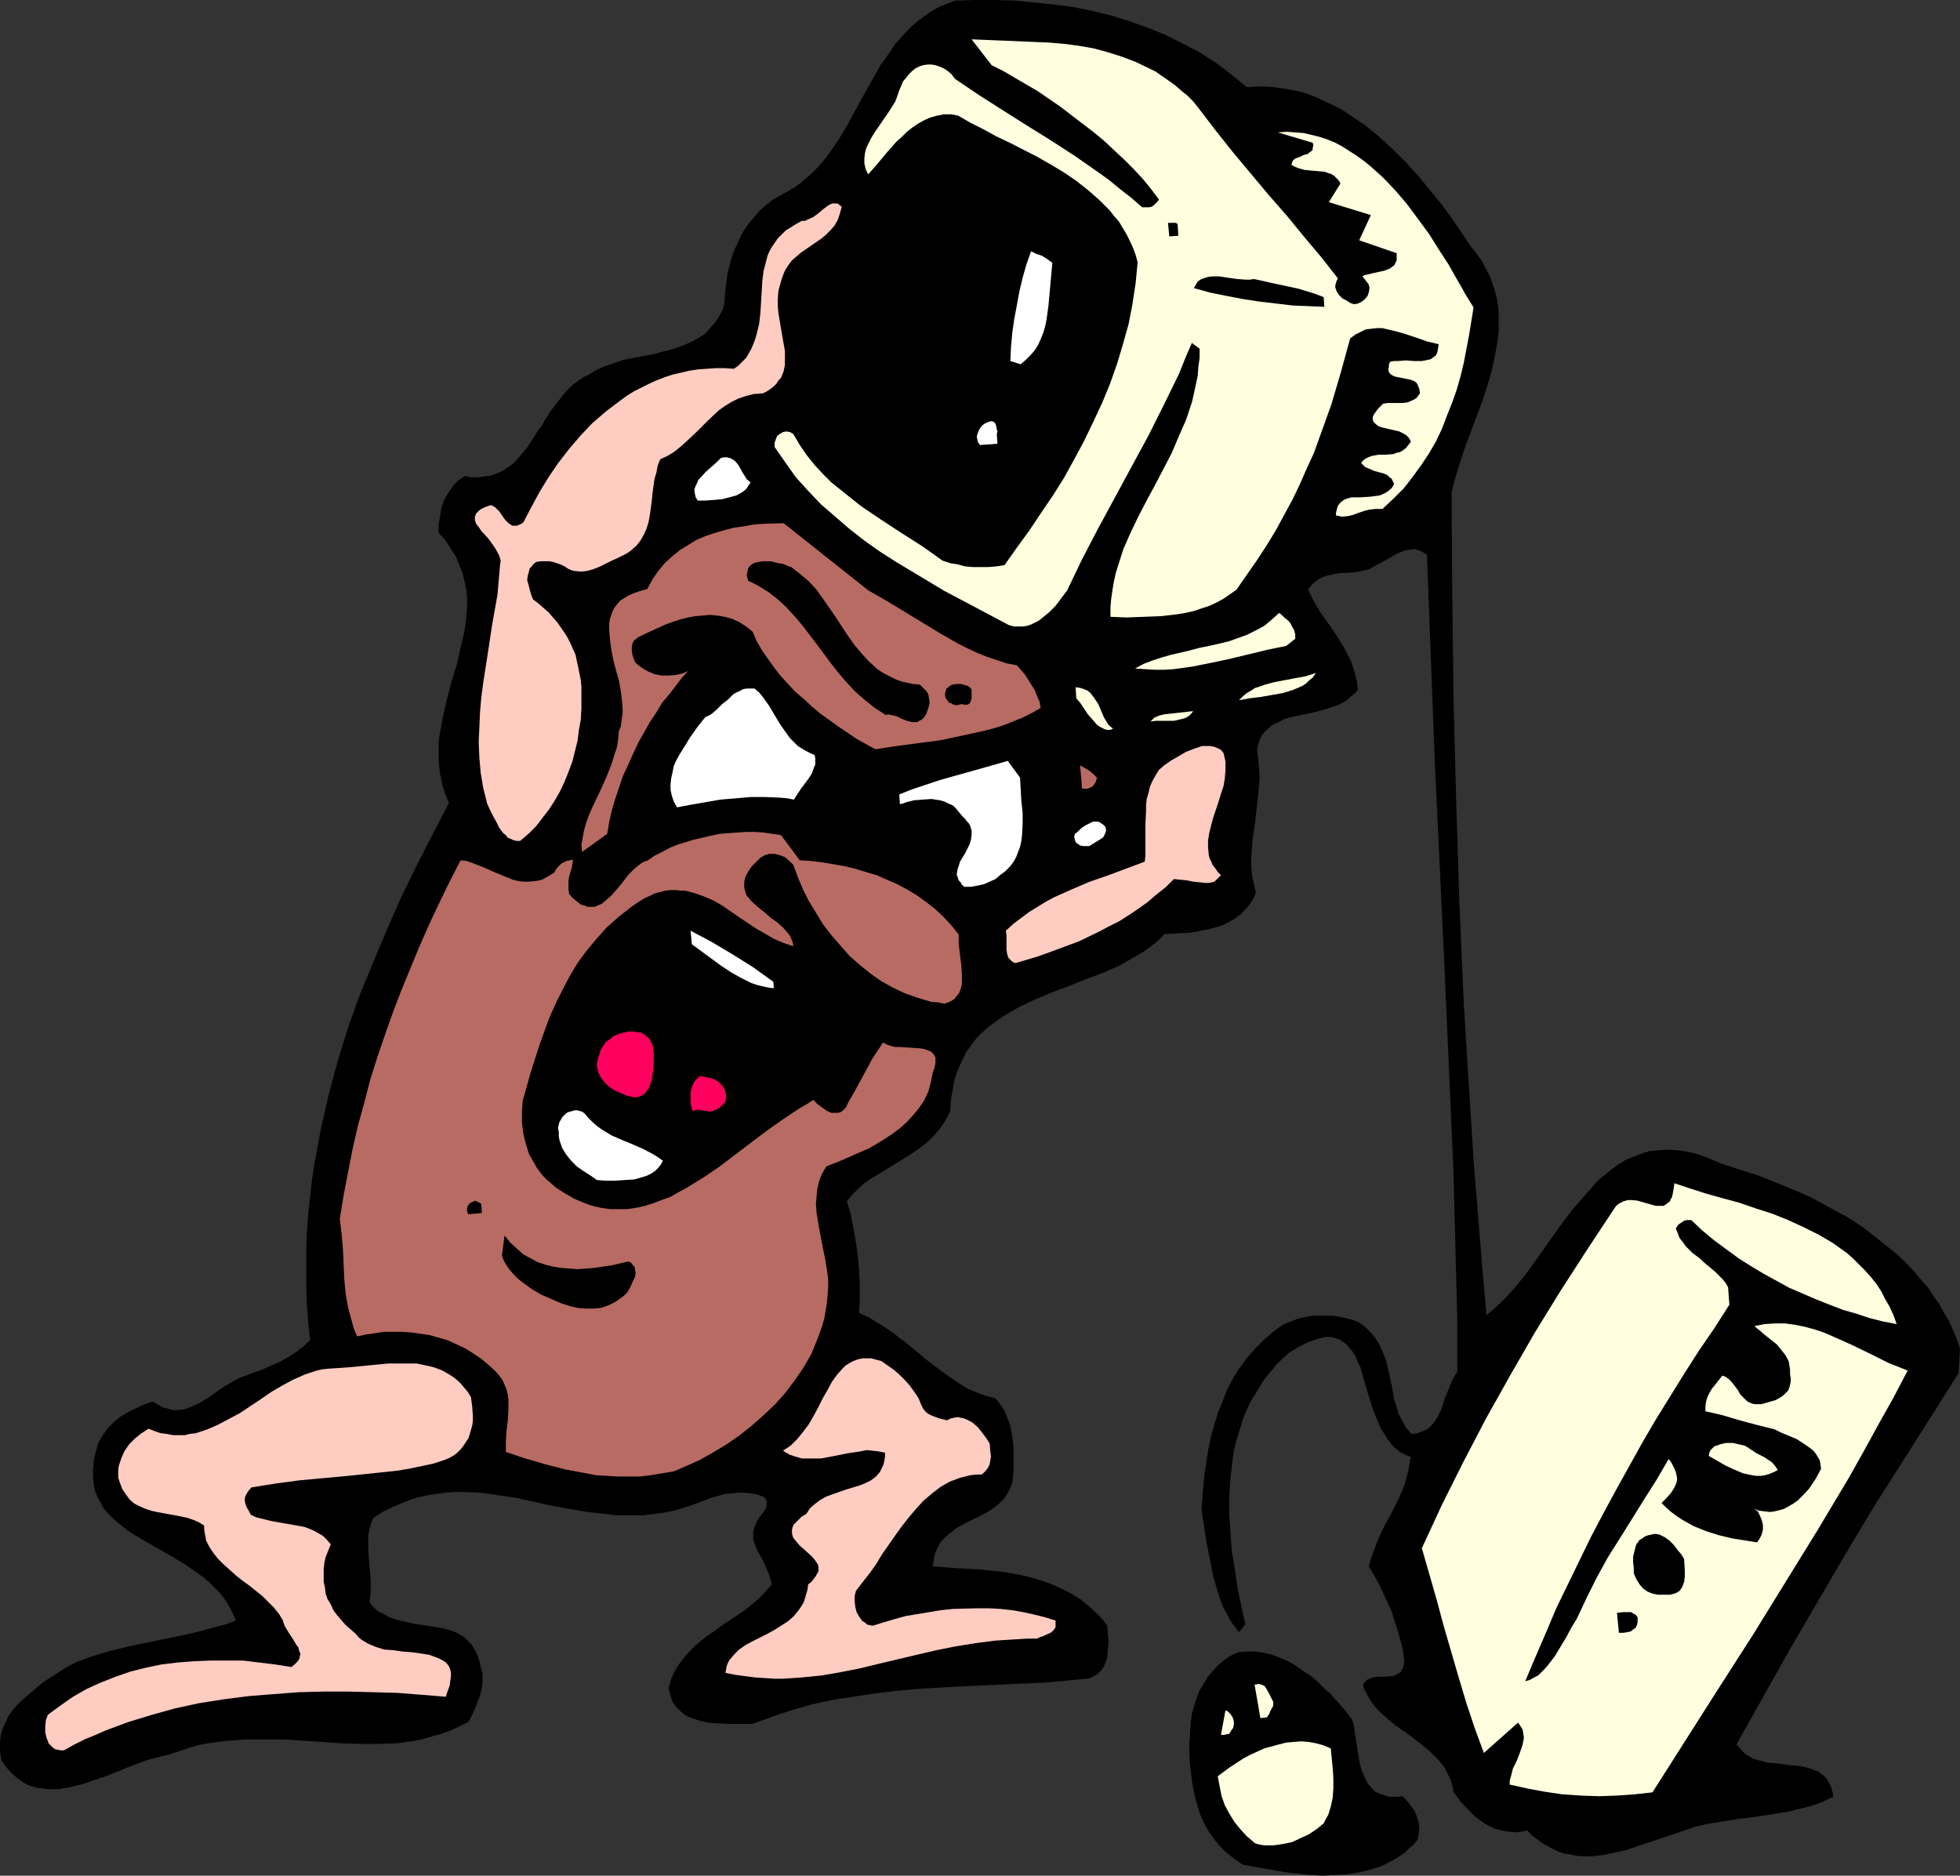
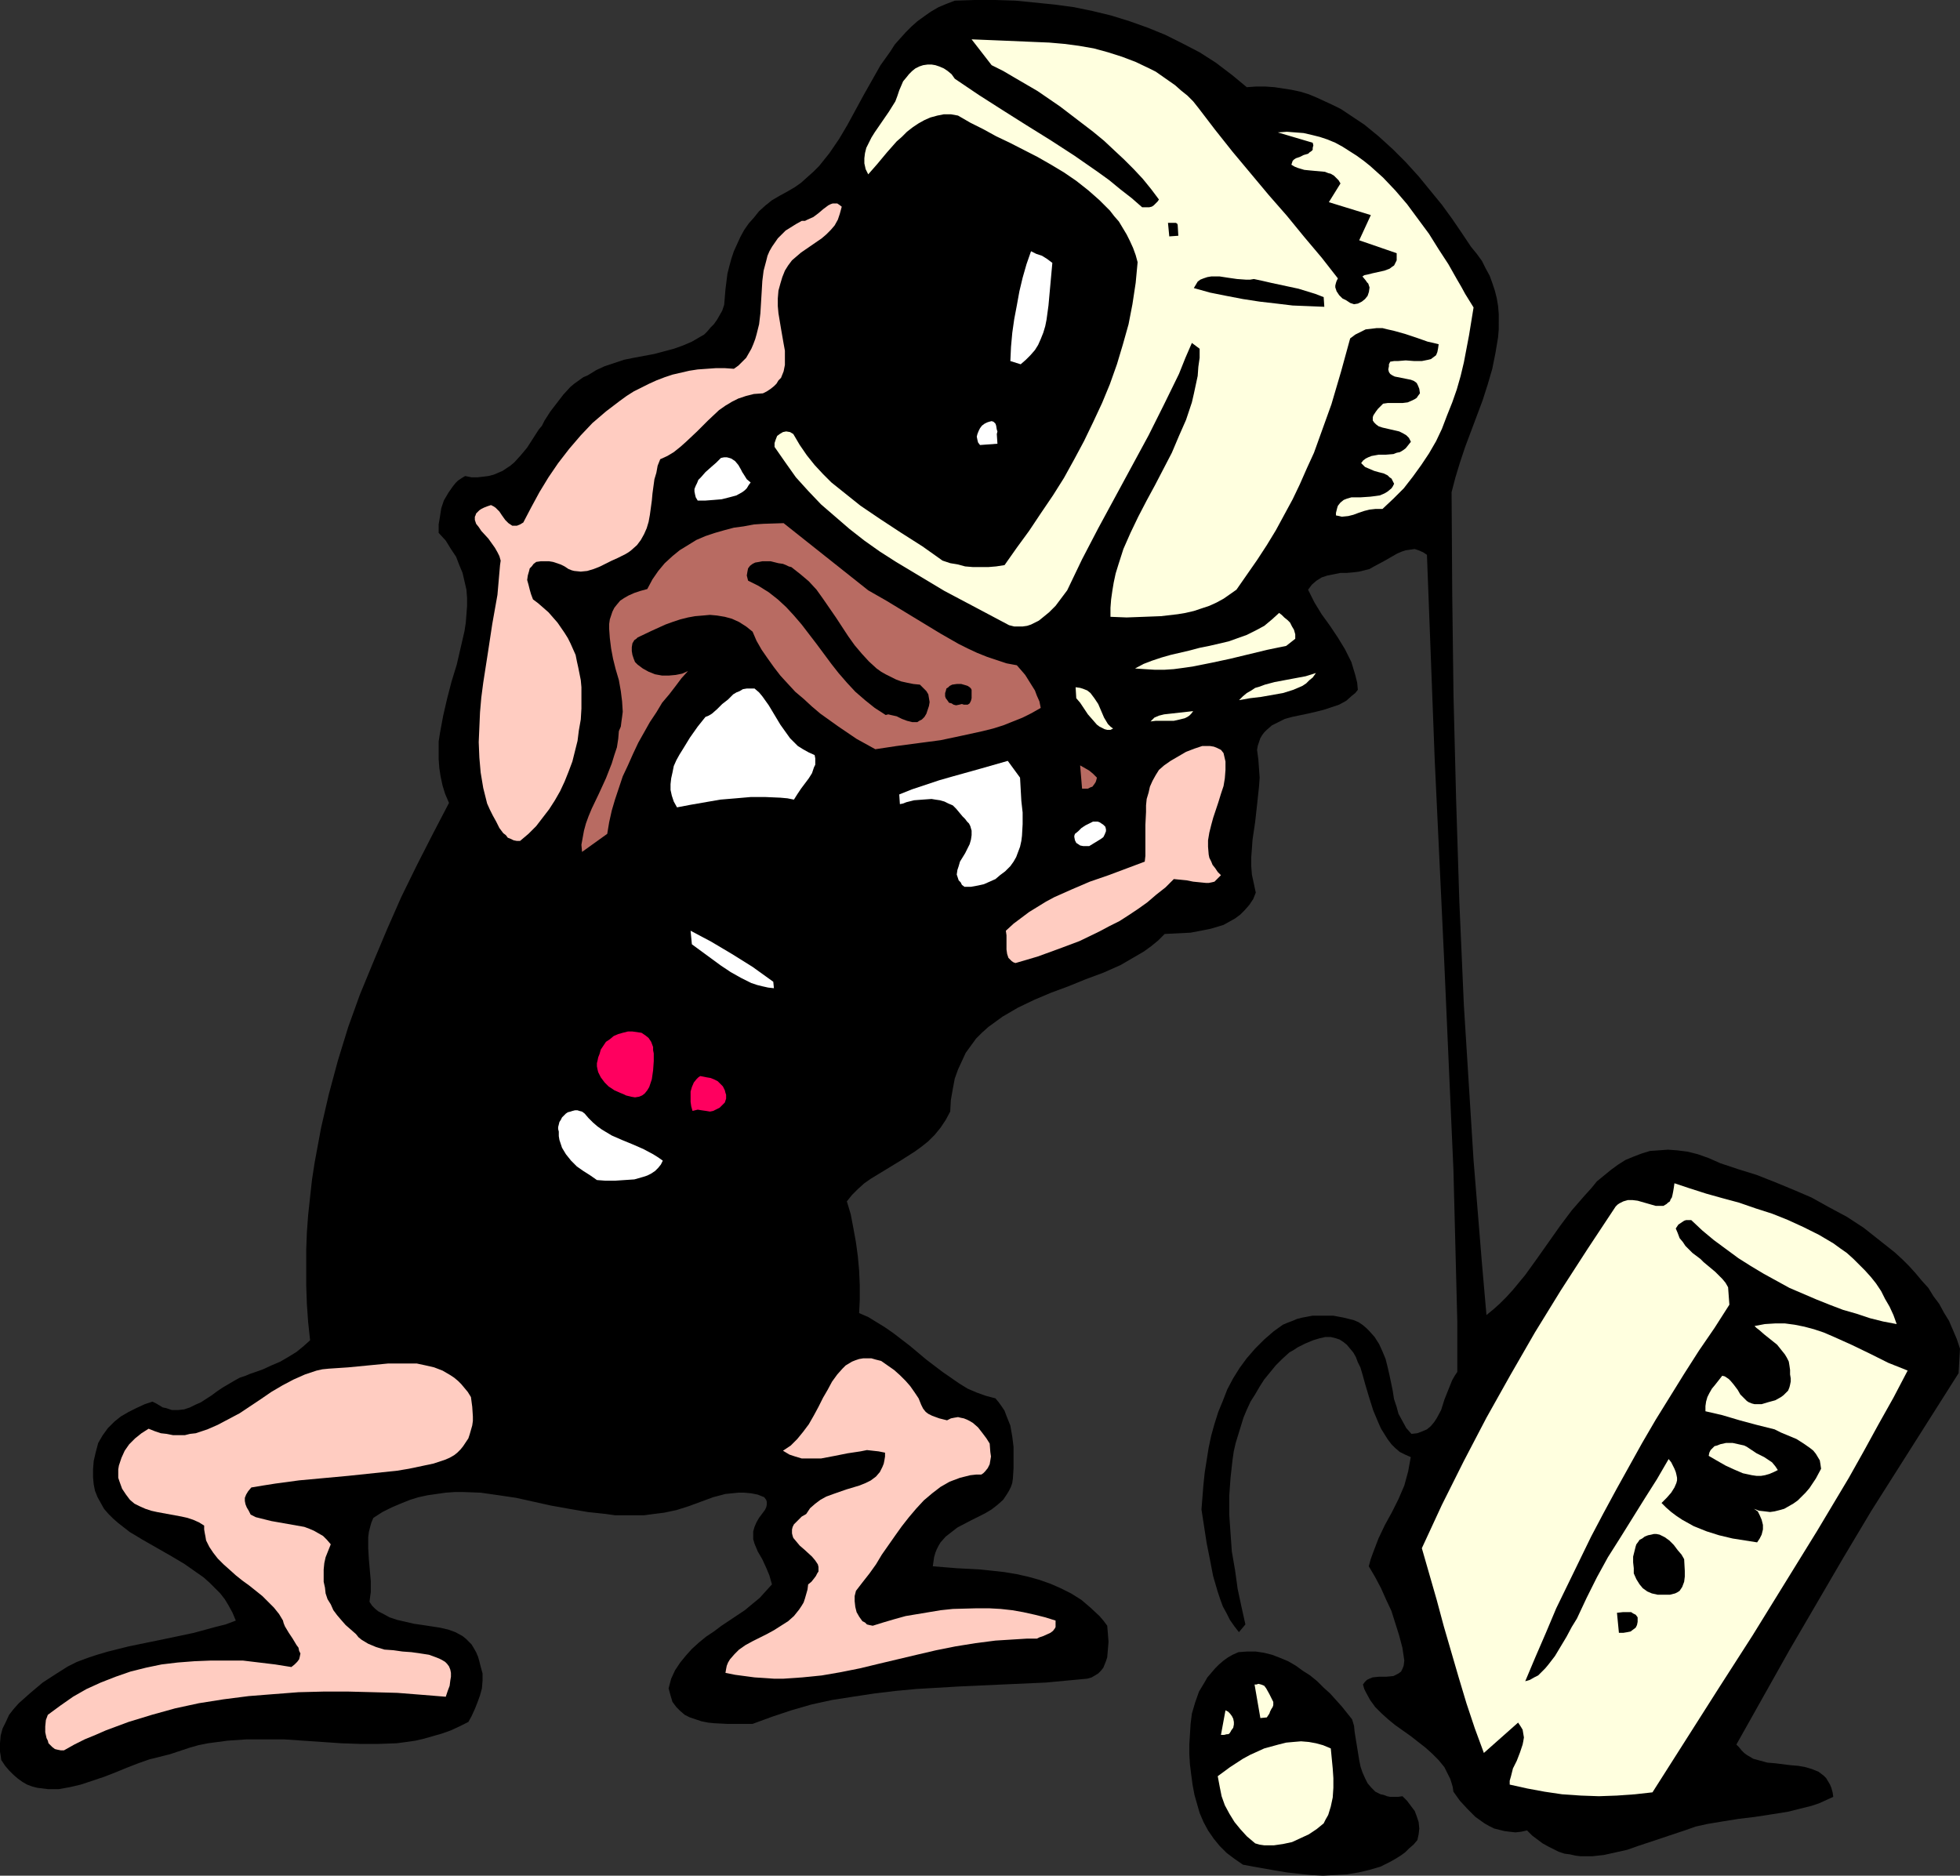
<svg xmlns="http://www.w3.org/2000/svg" xmlns:ns1="http://sodipodi.sourceforge.net/DTD/sodipodi-0.dtd" xmlns:ns2="http://www.inkscape.org/namespaces/inkscape" version="1.0" width="129.724mm" height="124.15mm" id="svg37" ns1:docname="Computer - Frustrated.wmf">
  <rect width="100%" height="100%" fill="#333333" stroke="none" />
  <ns1:namedview id="namedview37" pagecolor="#ffffff" bordercolor="#000000" borderopacity="0.25" ns2:showpageshadow="2" ns2:pageopacity="0.0" ns2:pagecheckerboard="0" ns2:deskcolor="#d1d1d1" ns2:document-units="mm" />
  <defs id="defs1">
    <pattern id="WMFhbasepattern" patternUnits="userSpaceOnUse" width="6" height="6" x="0" y="0" />
  </defs>
  <path style="fill:#000000;fill-opacity:1;fill-rule:evenodd;stroke:none" d="m 490.294,337.379 -0.808,-2.424 -0.97,-2.262 -0.97,-2.262 -1.293,-2.101 -1.131,-2.101 -1.454,-1.939 -1.293,-2.101 -1.616,-1.777 -1.616,-1.939 -1.616,-1.777 -1.616,-1.616 -1.939,-1.777 -3.878,-3.07 -3.878,-3.07 -4.202,-2.747 -4.525,-2.424 -4.363,-2.424 -4.525,-1.939 -4.686,-1.939 -4.525,-1.777 -4.686,-1.454 -4.363,-1.454 -2.909,-1.293 -2.747,-0.969 -2.586,-0.646 -2.586,-0.323 -2.262,-0.162 -2.262,0.162 -2.262,0.162 -2.101,0.646 -2.101,0.808 -1.939,0.808 -1.778,1.131 -1.778,1.293 -1.778,1.454 -1.778,1.454 -1.454,1.777 -1.616,1.777 -3.232,3.716 -2.909,3.878 -5.818,8.241 -2.909,4.039 -3.07,3.716 -1.616,1.777 -1.616,1.616 -1.616,1.454 -1.778,1.454 -1.131,-12.926 -2.101,-25.853 -0.808,-12.926 -1.616,-25.853 -1.131,-25.853 -0.808,-25.691 -0.646,-25.691 -0.323,-25.53 -0.162,-25.53 0.97,-3.716 1.131,-3.716 1.293,-3.878 1.454,-3.878 2.909,-7.756 1.293,-4.039 1.131,-3.878 0.808,-4.039 0.646,-3.878 0.162,-1.939 V 80.467 78.528 l -0.162,-1.939 -0.323,-1.939 -0.485,-1.939 -0.646,-1.939 -0.646,-1.777 -0.97,-1.777 -0.97,-1.939 -1.293,-1.777 -1.454,-1.777 -2.262,-3.393 -2.424,-3.555 -2.586,-3.555 -2.909,-3.555 -2.909,-3.555 -3.232,-3.555 -3.232,-3.232 -3.555,-3.232 -3.555,-2.908 -1.939,-1.293 -1.939,-1.293 -1.939,-1.293 -1.939,-0.969 -2.101,-0.969 -2.101,-0.969 -1.939,-0.808 -2.101,-0.646 -2.262,-0.485 -2.101,-0.323 -2.101,-0.323 -2.262,-0.162 h -2.424 l -2.262,0.162 -3.717,-3.07 -4.04,-3.07 -4.04,-2.585 -4.363,-2.262 -4.202,-2.101 -4.363,-1.777 -4.525,-1.616 -4.686,-1.454 -4.686,-1.131 -4.686,-0.969 -4.848,-0.646 -4.848,-0.485 -4.848,-0.485 L 249.025,0 h -5.171 l -5.01,0.162 -2.101,0.808 -1.939,0.808 -1.939,1.131 -1.616,1.131 -1.778,1.293 -1.454,1.293 -1.454,1.454 -1.454,1.616 -1.293,1.454 -1.131,1.777 -2.424,3.393 -2.101,3.716 -2.101,3.716 -4.04,7.433 -2.101,3.555 -2.424,3.555 -1.293,1.616 -1.293,1.616 -1.454,1.454 -1.454,1.293 -1.616,1.454 -1.616,1.131 -1.939,1.131 -1.778,0.969 -1.939,1.131 -1.616,1.293 -1.616,1.454 -1.293,1.616 -1.293,1.454 -1.131,1.616 -0.97,1.777 -0.808,1.777 -0.808,1.777 -0.646,1.939 -0.485,1.777 -0.485,1.939 -0.485,3.878 -0.323,3.878 -0.485,1.454 -0.646,1.131 -0.646,1.131 -0.808,1.131 -0.808,0.808 -0.808,0.969 -0.808,0.808 -1.131,0.646 -1.939,1.131 -2.262,0.969 -2.262,0.808 -2.424,0.646 -2.424,0.646 -2.586,0.485 -2.586,0.485 -2.424,0.485 -2.424,0.808 -2.424,0.808 -2.101,0.969 -2.101,1.293 -1.131,0.485 -1.131,0.808 -1.131,0.808 -0.97,0.808 -1.778,1.939 -1.616,2.101 -1.616,2.101 -1.454,2.262 -0.646,1.293 -0.808,0.969 -1.454,2.262 -1.454,2.262 -1.616,1.939 -1.616,1.777 -0.97,0.808 -0.97,0.646 -0.97,0.646 -1.131,0.485 -1.131,0.485 -1.293,0.323 -1.293,0.162 -1.454,0.162 h -1.454 l -1.616,-0.323 -0.808,0.485 -0.97,0.646 -0.646,0.646 -0.646,0.808 -1.131,1.616 -1.131,1.939 -0.646,1.939 -0.323,2.101 -0.323,1.939 v 2.101 l 1.778,1.939 1.293,2.101 1.293,1.939 0.808,2.101 0.808,1.939 0.485,2.101 0.485,2.101 0.162,2.101 v 1.939 l -0.162,2.101 -0.162,2.101 -0.323,2.101 -0.97,4.201 -0.97,4.201 -1.293,4.201 -1.131,4.363 -0.97,4.201 -0.808,4.363 -0.323,2.101 v 2.262 2.101 l 0.162,2.262 0.323,2.101 0.485,2.262 0.646,2.101 0.97,2.262 -4.04,7.756 -4.04,7.917 -3.878,7.917 -3.555,8.079 -3.394,8.079 -3.394,8.241 -2.909,8.079 -2.586,8.402 -1.131,4.201 -1.131,4.201 -0.97,4.201 -0.97,4.201 -0.808,4.363 -0.808,4.363 -0.646,4.201 -0.485,4.363 -0.485,4.524 -0.323,4.363 -0.162,4.363 v 4.524 4.363 l 0.162,4.686 0.323,4.524 0.485,4.524 -1.616,1.454 -1.778,1.454 -2.101,1.293 -1.939,1.131 -2.262,0.969 -2.101,0.969 -2.262,0.808 -0.97,0.323 -1.131,0.485 -1.454,0.485 -1.454,0.808 -2.747,1.616 -1.454,0.969 -1.293,0.969 -2.747,1.777 -1.454,0.646 -1.293,0.646 -1.454,0.485 -1.454,0.162 h -1.616 l -1.454,-0.485 -0.808,-0.162 -0.808,-0.485 -0.808,-0.485 -0.97,-0.485 -1.939,0.646 -2.101,0.969 -1.939,0.969 -1.939,1.131 -1.616,1.293 -1.616,1.616 -1.293,1.777 -1.131,1.939 -0.646,2.424 -0.485,2.101 -0.162,2.101 v 1.939 l 0.162,1.777 0.323,1.616 0.646,1.616 0.808,1.454 0.808,1.454 1.131,1.293 1.131,1.131 1.293,1.131 1.454,1.131 1.454,1.131 3.232,1.939 3.394,1.939 3.394,1.939 3.555,2.101 3.232,2.262 1.616,1.131 1.454,1.293 1.293,1.293 1.454,1.454 1.131,1.454 0.97,1.616 0.97,1.777 0.808,1.939 -2.586,0.969 -2.586,0.646 -5.333,1.454 -5.333,1.131 -10.989,2.262 -5.171,1.293 -2.747,0.808 -2.424,0.808 -2.586,0.969 -2.262,1.131 -3.07,1.939 -3.232,2.101 -3.07,2.585 -1.454,1.293 -1.454,1.293 -1.293,1.454 -1.131,1.454 -0.808,1.777 -0.808,1.616 -0.485,1.777 L 0,436.104 v 2.101 l 0.162,0.969 0.162,1.131 0.97,1.454 0.97,1.131 1.131,1.131 1.131,0.969 1.131,0.808 1.131,0.646 1.293,0.485 1.293,0.323 1.293,0.162 1.293,0.162 h 1.293 1.454 l 2.747,-0.485 2.747,-0.646 2.909,-0.969 2.909,-0.969 2.909,-1.131 2.747,-1.131 2.909,-1.131 2.747,-0.969 2.586,-0.646 2.586,-0.646 2.424,-0.808 2.424,-0.808 2.262,-0.646 2.424,-0.485 2.424,-0.323 2.424,-0.323 4.686,-0.323 h 4.848 4.686 l 9.534,0.646 4.686,0.323 4.686,0.162 h 4.686 l 4.525,-0.162 2.424,-0.323 2.262,-0.323 2.101,-0.485 2.262,-0.646 2.262,-0.646 2.262,-0.808 2.101,-0.969 2.262,-1.131 0.808,-1.454 0.808,-1.777 0.646,-1.616 0.646,-1.777 0.485,-1.777 0.162,-1.939 v -1.777 l -0.485,-1.777 -0.323,-1.293 -0.323,-1.131 -0.485,-1.131 -0.646,-1.131 -0.485,-0.808 -0.808,-0.808 -0.646,-0.646 -0.808,-0.646 -1.778,-0.969 -1.778,-0.646 -2.101,-0.485 -2.101,-0.323 -2.101,-0.323 -2.262,-0.323 -2.101,-0.485 -2.101,-0.485 -1.939,-0.646 -1.778,-0.969 -0.97,-0.485 -0.808,-0.646 -0.808,-0.808 -0.646,-0.969 0.162,-1.293 0.162,-1.131 v -2.747 l -0.485,-5.494 -0.162,-2.747 v -2.747 l 0.162,-1.293 0.323,-1.293 0.323,-1.131 0.485,-1.131 2.262,-1.454 2.262,-1.131 2.262,-0.969 2.424,-0.969 2.101,-0.646 2.262,-0.485 2.262,-0.323 2.262,-0.323 2.262,-0.162 h 2.101 l 4.363,0.162 4.525,0.646 4.363,0.646 4.363,0.969 4.363,0.969 4.525,0.808 4.686,0.808 4.525,0.485 2.262,0.323 h 2.424 2.424 2.424 l 2.424,-0.323 2.586,-0.323 3.07,-0.646 3.07,-0.969 3.07,-1.131 3.07,-1.131 3.07,-0.808 1.616,-0.162 1.616,-0.162 h 1.454 l 1.778,0.162 1.616,0.323 1.616,0.646 0.485,0.646 0.162,0.485 v 0.808 l -0.162,0.646 -0.323,0.646 -0.485,0.646 -0.97,1.293 -0.646,1.131 -0.485,1.131 -0.323,1.131 v 0.969 0.969 l 0.323,1.131 0.808,1.939 1.131,1.939 0.97,2.101 0.808,1.939 0.323,1.131 0.323,1.131 -1.616,1.777 -1.454,1.616 -1.778,1.454 -1.939,1.616 -3.878,2.585 -1.939,1.293 -1.939,1.454 -1.939,1.293 -1.778,1.454 -1.778,1.616 -1.454,1.616 -1.454,1.777 -1.293,1.939 -0.97,2.101 -0.646,2.424 0.485,1.777 0.485,1.616 0.97,1.293 0.97,0.969 1.131,0.969 1.293,0.646 1.454,0.485 1.454,0.485 1.616,0.323 1.616,0.162 3.232,0.162 h 3.232 3.07 l 4.848,-1.777 4.848,-1.616 5.01,-1.454 5.171,-1.131 5.171,-0.808 5.333,-0.808 5.333,-0.646 5.171,-0.485 10.989,-0.646 10.666,-0.485 10.827,-0.485 5.171,-0.485 5.171,-0.485 1.131,-0.323 0.808,-0.485 0.808,-0.485 0.646,-0.646 0.646,-0.808 0.323,-0.808 0.323,-0.808 0.323,-0.969 0.162,-1.939 0.162,-1.939 -0.162,-2.101 -0.162,-1.939 -0.97,-1.293 -0.97,-1.131 -2.262,-2.101 -2.262,-1.939 -2.586,-1.616 -2.586,-1.293 -2.586,-1.131 -2.747,-0.969 -2.909,-0.808 -2.909,-0.646 -2.909,-0.485 -2.909,-0.323 -3.07,-0.323 -5.979,-0.323 -5.979,-0.485 0.162,-1.131 0.162,-1.131 0.323,-1.131 0.323,-0.808 0.485,-0.969 0.485,-0.808 1.293,-1.454 1.454,-1.131 1.454,-1.131 3.394,-1.777 3.555,-1.777 1.616,-0.969 1.454,-1.131 1.454,-1.293 0.97,-1.454 0.485,-0.808 0.485,-0.969 0.323,-0.969 0.162,-1.131 0.162,-2.585 v -2.585 -2.747 l -0.323,-2.585 -0.485,-2.747 -0.97,-2.424 -0.485,-1.293 -0.646,-0.969 -0.808,-1.131 -0.808,-0.969 -2.424,-0.646 -2.262,-0.808 -2.262,-0.969 -2.101,-1.293 -2.101,-1.454 -2.101,-1.454 -4.04,-3.07 -4.04,-3.393 -4.202,-3.232 -2.101,-1.454 -2.101,-1.293 -2.101,-1.293 -2.262,-0.969 0.162,-3.393 v -3.555 l -0.162,-3.716 -0.323,-3.555 -0.485,-3.555 -0.646,-3.555 -0.646,-3.393 -0.97,-3.232 1.293,-1.616 1.454,-1.454 1.616,-1.454 1.616,-1.131 3.717,-2.262 3.717,-2.262 3.555,-2.262 1.778,-1.293 1.616,-1.293 1.616,-1.616 1.454,-1.777 1.293,-1.939 1.131,-2.101 0.162,-2.908 0.485,-2.747 0.485,-2.585 0.808,-2.262 0.97,-2.101 0.97,-2.101 1.293,-1.777 1.293,-1.777 1.454,-1.454 1.616,-1.454 1.778,-1.293 1.778,-1.293 1.939,-1.131 1.939,-1.131 4.04,-1.939 4.202,-1.777 4.363,-1.616 4.363,-1.777 4.363,-1.616 4.363,-1.939 1.939,-1.131 1.939,-1.131 1.939,-1.131 1.778,-1.293 1.778,-1.454 1.616,-1.616 3.232,-0.162 3.232,-0.162 3.394,-0.646 1.616,-0.323 1.616,-0.485 1.616,-0.485 1.454,-0.808 1.454,-0.808 1.293,-0.969 1.131,-1.131 1.131,-1.293 0.97,-1.454 0.646,-1.616 -0.485,-2.262 -0.485,-2.262 -0.162,-2.101 v -2.262 l 0.162,-2.101 0.162,-2.262 0.646,-4.363 0.485,-4.363 0.485,-4.524 0.162,-2.262 -0.162,-2.262 -0.162,-2.262 -0.323,-2.424 0.162,-0.969 0.323,-0.969 0.323,-0.969 0.485,-0.808 0.485,-0.646 0.646,-0.646 1.293,-1.131 1.616,-0.808 1.616,-0.808 1.778,-0.485 3.878,-0.808 2.101,-0.485 1.939,-0.485 1.939,-0.646 1.939,-0.646 1.778,-0.969 1.454,-1.293 0.808,-0.646 0.646,-0.808 -0.162,-1.777 -0.485,-1.939 -0.485,-1.616 -0.485,-1.616 -0.808,-1.616 -0.808,-1.616 -1.778,-2.908 -1.939,-2.908 -2.101,-2.908 -1.778,-2.908 -0.808,-1.616 -0.808,-1.616 0.485,-0.646 0.485,-0.646 1.131,-0.969 1.293,-0.808 1.454,-0.485 1.616,-0.323 1.616,-0.323 h 1.616 l 1.778,-0.162 1.293,-0.162 1.293,-0.323 1.293,-0.323 1.131,-0.646 2.424,-1.293 2.262,-1.293 1.131,-0.646 1.131,-0.485 0.97,-0.323 1.131,-0.162 1.131,-0.162 0.97,0.323 1.131,0.485 0.97,0.646 0.97,25.53 0.97,25.691 2.424,51.382 1.131,25.691 1.131,25.53 0.323,12.603 0.323,12.765 0.323,12.603 v 12.603 l -0.646,0.969 -0.646,1.131 -0.97,2.424 -0.97,2.424 -0.808,2.585 -1.131,2.101 -0.646,0.969 -0.808,0.969 -0.97,0.808 -1.131,0.485 -1.293,0.485 -1.454,0.162 -1.293,-1.454 -0.97,-1.777 -0.97,-1.777 -0.485,-1.777 -0.646,-1.939 -0.323,-2.101 -0.808,-3.878 -0.485,-2.101 -0.485,-1.939 -0.808,-1.939 -0.808,-1.777 -1.131,-1.777 -1.293,-1.454 -0.808,-0.808 -0.97,-0.808 -0.97,-0.646 -1.131,-0.485 -2.586,-0.646 -2.586,-0.485 h -2.586 -2.586 l -2.586,0.485 -1.293,0.323 -1.131,0.485 -1.293,0.485 -1.131,0.485 -1.131,0.808 -1.131,0.808 -2.424,2.101 -2.262,2.262 -2.101,2.424 -1.778,2.424 -1.616,2.585 -1.454,2.747 -1.131,2.908 -1.131,2.747 -0.97,3.07 -0.808,2.908 -0.646,3.07 -0.97,6.14 -0.323,3.07 -0.485,6.14 1.293,8.402 0.808,4.039 0.808,4.201 1.131,3.878 0.646,1.939 0.646,1.777 0.97,1.777 0.808,1.616 1.131,1.616 1.131,1.454 1.616,-1.939 -0.97,-4.363 -0.97,-4.524 -0.646,-4.686 -0.808,-4.686 -0.323,-4.524 -0.323,-4.686 v -4.686 l 0.323,-4.524 0.485,-4.363 0.323,-2.262 0.485,-2.101 0.646,-2.101 0.646,-2.101 0.646,-2.101 0.808,-1.939 0.97,-2.101 1.131,-1.777 1.131,-1.939 1.131,-1.777 1.454,-1.777 1.454,-1.777 1.616,-1.616 1.778,-1.616 1.131,-0.646 0.97,-0.646 1.939,-0.969 1.939,-0.808 1.616,-0.485 1.454,-0.323 h 1.293 l 1.293,0.323 0.97,0.323 0.97,0.646 0.808,0.646 0.808,0.969 0.808,0.969 0.646,1.131 0.485,1.293 0.646,1.293 0.485,1.616 0.808,2.908 0.97,3.232 0.97,3.07 1.293,3.07 0.646,1.454 0.808,1.293 0.808,1.293 0.97,1.293 0.97,0.969 1.131,0.969 1.293,0.646 1.454,0.646 -0.323,1.777 -0.323,1.777 -0.485,1.777 -0.485,1.777 -1.454,3.393 -1.616,3.232 -1.778,3.232 -1.616,3.393 -1.293,3.393 -0.646,1.777 -0.485,1.777 1.616,2.747 1.454,2.747 1.293,2.908 1.293,2.747 0.97,3.07 0.97,3.07 0.808,3.07 0.485,3.232 -0.162,1.293 -0.323,0.808 -0.323,0.646 -0.646,0.485 -0.646,0.323 -0.646,0.323 -1.778,0.162 h -0.808 -0.97 l -1.616,0.162 -0.808,0.323 -0.646,0.323 -0.485,0.485 -0.485,0.646 0.323,1.131 0.485,0.969 0.97,1.777 1.293,1.777 1.616,1.616 1.616,1.454 1.778,1.454 3.878,2.747 3.717,2.908 1.616,1.454 1.616,1.616 1.454,1.777 0.97,1.939 0.485,0.969 0.323,0.969 0.323,1.131 0.162,1.131 1.616,2.262 1.939,2.101 1.939,1.939 1.131,0.808 1.131,0.808 1.131,0.646 1.293,0.646 1.293,0.323 1.293,0.323 1.293,0.162 1.454,0.162 1.454,-0.162 1.454,-0.323 1.293,1.293 1.293,0.969 1.293,0.969 1.454,0.808 1.293,0.646 1.293,0.646 1.454,0.485 1.293,0.162 1.454,0.323 1.293,0.162 h 2.909 l 2.909,-0.323 2.909,-0.646 2.909,-0.646 2.747,-0.969 5.818,-1.939 5.818,-1.939 2.747,-0.969 2.909,-0.646 3.878,-0.646 4.04,-0.646 4.04,-0.485 4.202,-0.646 4.04,-0.646 3.878,-0.969 1.939,-0.485 1.939,-0.646 1.778,-0.808 1.778,-0.808 -0.162,-1.131 -0.323,-1.131 -0.323,-0.808 -0.485,-0.808 -0.485,-0.808 -0.646,-0.646 -0.646,-0.485 -0.646,-0.485 -1.616,-0.646 -1.616,-0.485 -1.778,-0.323 -1.939,-0.162 -3.878,-0.485 -1.939,-0.162 -1.778,-0.485 -1.778,-0.485 -1.616,-0.969 -0.646,-0.485 -0.646,-0.646 -0.646,-0.808 -0.646,-0.646 6.626,-11.795 6.626,-11.795 6.787,-11.634 6.787,-11.634 6.949,-11.634 7.272,-11.472 7.272,-11.472 7.272,-11.472 z" id="path1" />
  <path style="fill:#ffffff;fill-opacity:1;fill-rule:evenodd;stroke:none" d="m 174.528,125.224 -0.485,-0.808 -0.162,-0.646 -0.162,-0.808 v -0.646 l 0.323,-0.808 0.323,-0.646 0.323,-0.808 0.646,-0.646 1.131,-1.293 1.454,-1.293 1.293,-1.131 1.131,-1.131 0.808,-0.162 h 0.646 l 0.646,0.162 0.485,0.162 0.485,0.323 0.485,0.323 0.808,0.969 0.646,1.131 0.323,0.646 0.323,0.485 0.808,1.293 0.97,0.808 -0.485,0.646 -0.485,0.808 -0.485,0.485 -0.646,0.485 -1.454,0.808 -1.778,0.485 -1.939,0.485 -1.939,0.162 -2.101,0.162 z" id="path2" />
  <path style="fill:#ffffff;fill-opacity:1;fill-rule:evenodd;stroke:none" d="m 272.457,211.67 h -1.454 l -0.808,-0.162 -0.485,-0.323 -0.485,-0.323 -0.323,-0.646 -0.162,-0.808 v -0.323 l 0.162,-0.485 0.808,-0.646 0.808,-0.808 0.97,-0.646 0.97,-0.485 0.97,-0.485 h 0.485 0.646 l 0.485,0.162 0.485,0.323 0.485,0.323 0.485,0.485 0.162,0.646 v 0.485 l -0.323,0.808 -0.323,0.646 -0.646,0.485 z" id="path3" />
  <path style="fill:#ffffdf;fill-opacity:1;fill-rule:evenodd;stroke:none" d="m 299.768,26.984 4.202,5.494 4.363,5.494 9.05,10.826 4.525,5.171 4.363,5.332 4.363,5.171 4.04,5.171 -0.323,0.646 -0.162,0.485 -0.162,0.646 v 0.485 l 0.162,0.485 0.162,0.485 0.646,0.969 0.808,0.808 0.97,0.485 0.97,0.646 0.97,0.323 0.97,-0.162 0.97,-0.485 0.808,-0.646 0.646,-0.808 0.323,-0.969 0.162,-1.131 -0.162,-0.485 -0.162,-0.485 -0.323,-0.323 -0.323,-0.485 -0.808,-0.969 v 0 l 0.485,-0.323 0.808,-0.162 1.293,-0.323 2.909,-0.646 1.293,-0.485 0.646,-0.485 0.485,-0.323 0.323,-0.646 0.323,-0.646 v -0.808 -0.969 l -9.373,-3.232 2.909,-6.302 -10.504,-3.232 2.909,-4.686 -0.485,-0.808 -0.646,-0.646 -0.485,-0.485 -0.808,-0.485 -0.646,-0.162 -0.808,-0.323 -1.778,-0.162 -1.778,-0.162 -1.616,-0.162 -1.616,-0.485 -0.808,-0.323 -0.808,-0.485 0.162,-0.485 0.162,-0.485 0.323,-0.323 0.485,-0.323 0.97,-0.323 0.97,-0.485 1.131,-0.323 0.323,-0.323 0.485,-0.323 0.323,-0.323 v -0.485 l 0.162,-0.646 -0.162,-0.646 -8.726,-2.585 2.262,-0.162 2.101,0.162 2.101,0.162 2.101,0.485 1.939,0.485 1.939,0.646 1.939,0.808 1.778,0.969 1.778,1.131 1.778,1.131 1.778,1.293 1.616,1.293 1.616,1.454 1.616,1.454 3.07,3.232 2.909,3.393 2.747,3.716 2.747,3.716 2.424,3.878 2.424,3.716 2.101,3.716 1.131,1.939 0.97,1.777 2.101,3.393 -1.131,6.948 -0.646,3.393 -0.646,3.393 -0.808,3.393 -0.97,3.393 -1.131,3.232 -1.293,3.232 -1.293,3.393 -1.454,3.07 -1.778,3.07 -1.939,2.908 -2.101,2.908 -2.262,2.908 -2.586,2.585 -2.747,2.585 h -0.808 -0.97 l -1.454,0.162 -1.293,0.323 -1.454,0.485 -1.293,0.485 -1.293,0.323 -1.616,0.162 -0.646,-0.162 -0.808,-0.162 v -0.646 l 0.162,-0.646 0.162,-0.646 0.162,-0.485 0.646,-0.808 0.808,-0.646 0.808,-0.323 1.131,-0.323 h 2.262 l 2.424,-0.162 1.293,-0.162 1.131,-0.162 1.131,-0.485 0.808,-0.485 0.97,-0.808 0.323,-0.485 0.323,-0.646 -0.323,-0.646 -0.323,-0.646 -0.485,-0.323 -0.485,-0.485 -0.97,-0.485 -1.293,-0.323 -1.131,-0.323 -1.131,-0.485 -1.131,-0.485 -0.485,-0.485 -0.485,-0.485 0.485,-0.646 0.646,-0.485 0.646,-0.323 0.808,-0.323 1.778,-0.323 h 1.778 l 1.939,-0.162 0.808,-0.323 0.808,-0.162 0.808,-0.485 0.646,-0.485 0.646,-0.808 0.646,-0.808 -0.485,-0.969 -0.646,-0.646 -0.808,-0.485 -0.97,-0.485 -2.101,-0.485 -2.101,-0.485 -0.97,-0.323 -0.646,-0.485 -0.485,-0.485 -0.323,-0.485 v -0.485 -0.323 l 0.162,-0.485 0.323,-0.485 0.323,-0.485 0.485,-0.646 0.646,-0.646 0.646,-0.646 1.131,-0.162 h 3.717 l 1.293,-0.162 1.131,-0.485 0.646,-0.323 0.485,-0.323 0.323,-0.485 0.485,-0.646 -0.162,-1.131 -0.323,-0.808 -0.323,-0.646 -0.646,-0.485 -0.808,-0.323 -0.808,-0.162 -1.616,-0.323 -1.616,-0.323 -0.646,-0.323 -0.485,-0.323 -0.323,-0.485 -0.162,-0.646 0.162,-0.808 v -0.485 l 0.323,-0.646 0.97,-0.162 h 0.97 l 1.939,-0.162 2.101,0.162 h 1.939 l 1.616,-0.323 0.646,-0.162 0.646,-0.485 0.646,-0.485 0.323,-0.808 0.162,-0.808 0.162,-1.131 -1.293,-0.323 -1.454,-0.323 -2.747,-0.969 -2.909,-0.969 -2.909,-0.808 -1.454,-0.323 -1.293,-0.323 h -1.454 l -1.293,0.162 -1.454,0.162 -1.293,0.646 -1.293,0.646 -1.293,0.969 -2.262,8.241 -2.424,8.241 -1.454,4.04 -1.454,4.039 -1.454,4.04 -1.778,3.878 -1.778,4.04 -1.778,3.716 -2.101,3.878 -2.101,3.878 -2.262,3.716 -2.424,3.716 -2.586,3.716 -2.586,3.716 -1.616,1.131 -1.616,1.131 -1.778,0.969 -1.778,0.808 -1.939,0.646 -1.939,0.646 -2.101,0.485 -1.939,0.323 -4.202,0.485 -4.202,0.162 -4.363,0.162 -4.04,-0.162 v -2.262 l 0.162,-2.101 0.323,-2.262 0.323,-1.939 0.485,-2.262 0.646,-2.101 1.293,-4.04 1.778,-4.039 1.939,-4.039 2.101,-4.04 2.101,-3.878 4.202,-8.079 1.778,-4.201 1.778,-4.039 1.454,-4.363 0.485,-2.101 0.485,-2.262 0.485,-2.262 0.162,-2.262 0.323,-2.262 v -2.262 l -1.939,-1.454 -1.616,3.716 -1.616,4.039 -3.717,7.594 -3.878,7.756 -4.202,7.756 -4.202,7.756 -4.202,7.756 -4.04,7.756 -3.717,7.756 -1.454,1.939 -1.454,1.939 -1.616,1.616 -1.778,1.454 -0.808,0.646 -0.97,0.485 -0.97,0.485 -0.97,0.323 -1.131,0.162 h -0.97 -1.131 l -1.293,-0.323 -7.918,-4.201 -8.242,-4.363 -4.04,-2.424 -4.04,-2.424 -4.04,-2.424 -4.04,-2.585 -3.878,-2.747 -3.717,-2.908 -3.555,-3.07 -3.555,-3.07 -3.232,-3.393 -3.07,-3.393 -2.747,-3.878 -2.586,-3.716 v -0.969 l 0.323,-0.969 0.323,-0.808 0.646,-0.485 0.808,-0.485 0.808,-0.162 0.97,0.162 0.808,0.485 1.616,2.747 1.778,2.585 1.939,2.424 2.101,2.262 2.101,2.101 2.424,1.939 2.424,1.939 2.424,1.939 5.01,3.393 5.171,3.393 5.333,3.393 5.01,3.555 1.939,0.646 1.939,0.323 1.778,0.485 1.939,0.162 h 1.939 1.939 l 1.939,-0.162 2.101,-0.323 3.07,-4.363 3.07,-4.201 2.909,-4.363 3.07,-4.524 2.747,-4.363 2.586,-4.686 2.424,-4.524 2.262,-4.686 2.262,-4.847 1.939,-4.686 1.778,-5.009 1.454,-4.847 1.454,-5.171 0.97,-5.009 0.808,-5.332 0.485,-5.171 -0.485,-1.777 -0.646,-1.777 -0.808,-1.777 -0.808,-1.616 -0.97,-1.616 -0.97,-1.616 -1.131,-1.293 -1.131,-1.454 -2.586,-2.585 -2.747,-2.424 -3.07,-2.424 -3.07,-2.101 -3.232,-1.939 -3.394,-1.939 -6.949,-3.555 -3.394,-1.616 -3.232,-1.777 -3.232,-1.616 -3.07,-1.777 -1.778,-0.323 h -1.778 l -1.616,0.323 -1.778,0.485 -1.454,0.646 -1.454,0.808 -1.454,0.969 -1.454,1.131 -1.293,1.293 -1.293,1.131 -2.424,2.747 -2.424,2.908 -2.262,2.585 -0.646,-1.293 -0.323,-1.454 v -1.293 l 0.162,-1.293 0.323,-1.293 0.646,-1.293 0.646,-1.293 0.808,-1.293 3.555,-5.171 0.808,-1.293 0.808,-1.293 0.485,-1.293 0.485,-1.454 0.485,-1.131 0.485,-1.131 0.808,-0.969 0.646,-0.808 0.808,-0.808 0.808,-0.646 0.97,-0.485 0.97,-0.323 1.131,-0.162 h 0.97 l 0.97,0.162 0.97,0.323 1.131,0.485 0.97,0.646 0.97,0.808 0.808,1.131 5.979,4.039 5.818,3.716 6.141,3.878 5.979,3.716 5.979,3.878 5.818,4.039 2.909,2.101 2.747,2.262 2.909,2.262 2.586,2.262 h 1.293 0.485 l 0.646,-0.162 0.485,-0.323 0.485,-0.485 0.485,-0.485 0.323,-0.485 -1.939,-2.585 -2.101,-2.585 -2.262,-2.424 -2.424,-2.424 -2.424,-2.262 -2.586,-2.424 -2.747,-2.262 -2.747,-2.101 -5.494,-4.201 -5.656,-3.878 -5.818,-3.393 -2.747,-1.616 -2.909,-1.454 -5.01,-6.463 7.918,0.323 7.595,0.323 3.878,0.162 3.717,0.323 3.717,0.485 3.717,0.646 3.555,0.969 3.555,1.131 3.394,1.293 3.394,1.616 1.616,0.808 1.616,1.131 1.616,1.131 1.616,1.131 1.454,1.293 1.616,1.293 1.454,1.454 z" id="path4" />
  <path style="fill:#ffccc1;fill-opacity:1;fill-rule:evenodd;stroke:none" d="m 210.565,51.706 -0.485,1.777 -0.485,1.454 -0.808,1.454 -0.97,1.131 -1.131,1.131 -1.131,0.969 -5.171,3.555 -1.131,0.969 -1.131,0.969 -0.97,1.293 -0.808,1.293 -0.646,1.616 -0.485,1.616 -0.485,1.777 -0.162,1.939 v 1.939 l 0.162,1.777 0.646,3.878 0.646,3.716 0.323,1.777 v 1.777 1.777 l -0.323,1.616 -0.323,0.808 -0.323,0.808 -0.646,0.646 -0.485,0.808 -0.646,0.646 -0.808,0.646 -0.97,0.646 -0.97,0.485 -2.262,0.162 -1.939,0.485 -1.939,0.646 -1.616,0.808 -1.616,0.969 -1.616,1.131 -2.747,2.585 -2.747,2.747 -2.747,2.585 -1.454,1.293 -1.616,1.293 -1.616,0.969 -1.778,0.808 -0.646,1.616 -0.323,1.777 -0.485,1.616 -0.485,3.555 -0.162,1.777 -0.485,3.555 -0.323,1.777 -0.485,1.616 -0.646,1.454 -0.808,1.454 -0.97,1.293 -1.454,1.293 -0.646,0.485 -0.808,0.485 -0.97,0.485 -0.97,0.485 -1.454,0.646 -2.909,1.454 -1.616,0.646 -1.616,0.485 -1.616,0.162 -1.616,-0.162 -0.646,-0.162 -0.808,-0.323 -0.97,-0.646 -0.97,-0.485 -0.97,-0.323 -0.97,-0.323 -0.97,-0.162 h -0.97 -1.131 l -1.131,0.162 -0.646,0.485 -0.485,0.646 -0.485,0.485 -0.162,0.646 -0.323,1.131 -0.162,1.131 0.323,1.131 0.323,1.293 0.323,1.131 0.485,1.293 1.293,0.969 1.293,1.131 1.293,1.131 1.131,1.293 1.131,1.293 1.778,2.585 0.808,1.293 0.646,1.293 0.646,1.454 0.646,1.454 0.323,1.616 0.323,1.454 0.323,1.616 0.323,1.616 0.162,1.777 v 2.585 2.747 l -0.162,2.747 -0.485,2.747 -0.323,2.585 -0.646,2.585 -0.646,2.585 -0.97,2.585 -0.97,2.424 -1.131,2.424 -1.293,2.262 -1.454,2.262 -1.616,2.101 -1.616,2.101 -1.939,1.939 -2.101,1.777 h -0.808 l -0.808,-0.162 -0.646,-0.323 -0.808,-0.323 -0.485,-0.646 -0.646,-0.485 -0.97,-1.293 -0.808,-1.616 -0.808,-1.454 -0.808,-1.616 -0.646,-1.454 -0.97,-3.878 -0.646,-3.878 -0.323,-3.716 -0.162,-3.878 0.162,-3.716 0.162,-3.716 0.323,-3.716 0.485,-3.716 1.131,-7.271 1.131,-7.433 1.293,-7.271 0.323,-3.716 0.323,-3.716 0.162,-1.131 -0.323,-1.131 -0.485,-0.969 -0.646,-1.131 -1.616,-2.262 -1.778,-1.939 -0.646,-0.969 -0.646,-0.808 -0.323,-0.969 v -0.808 l 0.162,-0.323 0.162,-0.485 0.323,-0.323 0.485,-0.485 0.485,-0.323 0.646,-0.323 0.808,-0.323 0.97,-0.323 0.646,0.323 0.485,0.323 0.97,0.969 0.646,0.969 0.808,1.131 0.808,0.808 0.485,0.323 0.485,0.323 h 0.485 0.646 l 0.808,-0.323 0.808,-0.485 1.939,-3.716 2.101,-3.878 2.262,-3.716 2.424,-3.555 2.747,-3.555 2.909,-3.393 2.909,-3.07 3.394,-2.908 3.394,-2.585 1.778,-1.293 1.778,-1.131 1.939,-0.969 1.939,-0.969 1.778,-0.808 2.101,-0.808 1.939,-0.646 2.101,-0.485 2.101,-0.485 2.101,-0.323 2.262,-0.162 2.262,-0.162 h 2.262 l 2.262,0.162 1.131,-0.808 0.97,-0.969 0.97,-0.969 0.646,-1.131 0.646,-1.131 0.485,-1.131 0.485,-1.293 0.323,-1.131 0.646,-2.585 0.323,-2.747 0.323,-5.332 0.162,-2.747 0.323,-2.585 0.646,-2.424 0.323,-1.293 0.485,-1.131 0.646,-1.131 1.454,-2.101 0.97,-0.969 0.97,-0.969 1.293,-0.808 1.293,-0.808 1.454,-0.808 h 0.808 l 0.646,-0.323 1.454,-0.646 1.293,-0.969 1.131,-0.969 1.293,-0.969 0.646,-0.323 0.485,-0.162 h 0.646 0.485 l 0.485,0.323 z" id="path5" />
  <path style="fill:#000000;fill-opacity:1;fill-rule:evenodd;stroke:none" d="m 294.596,56.23 0.162,2.747 -2.262,0.162 -0.323,-3.393 h 0.323 0.323 0.646 0.646 l 0.323,0.162 z" id="path6" />
  <path style="fill:#ffffff;fill-opacity:1;fill-rule:evenodd;stroke:none" d="m 263.246,65.763 -0.323,3.555 -0.323,3.555 -0.323,3.555 -0.485,3.555 -0.323,1.616 -0.485,1.616 -0.646,1.616 -0.646,1.454 -0.808,1.293 -1.131,1.293 -1.131,1.131 -1.293,1.131 -2.586,-0.808 0.162,-3.555 0.323,-3.555 0.485,-3.393 0.646,-3.393 0.646,-3.555 0.808,-3.393 0.97,-3.393 1.131,-3.232 1.293,0.646 1.454,0.485 1.293,0.808 0.646,0.485 z" id="path7" />
  <path style="fill:#000000;fill-opacity:1;fill-rule:evenodd;stroke:none" d="m 331.118,74.327 0.162,2.424 -3.878,-0.162 -4.04,-0.162 -4.04,-0.485 -4.202,-0.485 -4.202,-0.646 -4.202,-0.808 -4.04,-0.808 -4.04,-1.131 0.485,-0.808 0.485,-0.808 0.646,-0.485 0.808,-0.323 0.97,-0.323 0.97,-0.162 h 0.97 1.131 l 2.101,0.323 2.262,0.323 2.262,0.162 h 0.97 l 0.97,-0.162 2.262,0.485 2.101,0.485 4.525,0.969 2.262,0.485 2.101,0.646 2.101,0.646 z" id="path8" />
  <path style="fill:#ffffff;fill-opacity:1;fill-rule:evenodd;stroke:none" d="m 249.349,108.582 0.162,2.424 -4.363,0.323 -0.485,-0.646 -0.162,-0.646 -0.162,-0.808 0.162,-0.646 0.323,-0.808 0.323,-0.646 0.485,-0.646 0.646,-0.485 0.646,-0.323 0.485,-0.162 0.646,-0.162 0.485,0.162 0.485,0.485 0.162,0.485 0.162,0.969 0.162,0.485 z" id="path9" />
  <path style="fill:#b86b62;fill-opacity:1;fill-rule:evenodd;stroke:none" d="m 217.19,147.684 4.525,2.585 4.525,2.747 4.525,2.747 4.525,2.747 4.525,2.585 2.262,1.131 2.424,1.131 2.424,0.969 2.424,0.808 2.424,0.808 2.586,0.485 1.131,1.293 0.97,1.131 0.808,1.293 0.808,1.293 0.808,1.293 0.485,1.293 0.646,1.454 0.323,1.616 -2.262,1.293 -2.262,1.131 -2.424,0.969 -2.424,0.969 -2.586,0.808 -2.586,0.646 -5.171,1.131 -5.333,1.131 -10.989,1.454 -5.333,0.808 -4.686,-2.585 -4.525,-3.07 -4.525,-3.232 -2.101,-1.777 -2.101,-1.939 -2.101,-1.777 -1.939,-2.101 -1.778,-1.939 -1.616,-2.101 -1.616,-2.262 -1.454,-2.101 -1.293,-2.262 -0.97,-2.262 -1.616,-1.293 -1.778,-1.131 -1.778,-0.808 -1.778,-0.485 -1.939,-0.323 -1.778,-0.162 -1.778,0.162 -1.939,0.162 -1.778,0.323 -1.939,0.485 -1.939,0.646 -1.778,0.646 -3.555,1.616 -3.394,1.616 -0.323,0.323 -0.485,0.323 -0.485,0.808 -0.162,0.969 v 0.969 l 0.162,0.969 0.323,0.969 0.323,0.808 0.646,0.646 1.293,0.969 1.454,0.808 1.616,0.646 1.778,0.323 h 1.616 l 1.778,-0.162 1.616,-0.323 1.454,-0.646 -1.616,1.777 -1.454,1.939 -1.616,2.101 -1.778,2.101 -1.454,2.424 -1.616,2.424 -1.454,2.585 -1.454,2.585 -1.293,2.747 -1.293,2.908 -1.293,2.747 -0.97,2.908 -0.97,2.908 -0.808,2.747 -0.646,2.908 -0.485,2.908 -6.302,4.524 -0.162,-1.777 0.323,-1.777 0.323,-1.777 0.485,-1.777 0.646,-1.777 0.808,-1.939 1.778,-3.716 1.778,-3.878 1.454,-3.716 0.646,-2.101 0.646,-1.939 0.323,-2.101 0.162,-1.939 0.485,-1.131 0.162,-1.293 0.162,-1.131 0.162,-1.293 -0.162,-2.585 -0.323,-2.585 -0.485,-2.747 -0.808,-2.747 -0.646,-2.585 -0.485,-2.585 -0.323,-2.585 -0.162,-2.262 v -1.293 l 0.162,-1.131 0.323,-0.969 0.323,-0.969 0.485,-0.969 0.646,-0.808 0.808,-0.969 0.97,-0.646 1.131,-0.646 1.454,-0.646 1.454,-0.485 1.778,-0.485 1.293,-2.424 1.454,-2.101 1.616,-1.939 1.939,-1.777 1.778,-1.454 2.101,-1.293 2.101,-1.293 2.262,-0.969 2.424,-0.808 2.262,-0.646 2.424,-0.646 2.424,-0.323 2.586,-0.485 2.424,-0.162 5.01,-0.162 z" id="path10" />
  <path style="fill:#000000;fill-opacity:1;fill-rule:evenodd;stroke:none" d="m 230.118,171.275 0.808,0.808 0.808,0.808 0.485,0.808 0.162,0.969 0.162,0.969 -0.162,0.969 -0.323,0.969 -0.323,0.969 -0.485,0.808 -0.646,0.646 -0.646,0.323 -0.485,0.323 h -0.646 -0.646 l -1.293,-0.323 -1.293,-0.485 -1.293,-0.646 -1.454,-0.323 -0.646,-0.162 -0.646,0.162 -2.747,-1.777 -2.424,-1.939 -2.424,-2.101 -2.101,-2.262 -2.101,-2.424 -1.778,-2.262 -3.717,-5.009 -3.717,-4.847 -1.939,-2.262 -1.939,-2.101 -2.101,-1.939 -2.262,-1.777 -2.586,-1.616 -1.293,-0.646 -1.293,-0.646 -0.323,-1.293 0.162,-0.969 0.162,-0.808 0.485,-0.646 0.646,-0.485 0.646,-0.323 0.97,-0.162 0.808,-0.162 h 1.131 0.97 l 1.939,0.485 1.131,0.162 0.808,0.323 0.646,0.323 0.646,0.162 2.262,1.777 2.101,1.777 1.939,2.101 1.616,2.262 3.232,4.686 3.07,4.686 1.616,2.262 1.778,2.101 1.778,1.939 1.939,1.777 1.131,0.808 1.131,0.646 1.293,0.646 1.293,0.646 1.293,0.485 1.454,0.323 1.616,0.323 z" id="path11" />
  <path style="fill:#ffffdf;fill-opacity:1;fill-rule:evenodd;stroke:none" d="m 324.008,159.802 -2.262,1.777 -4.686,0.969 -4.686,1.131 -4.686,1.131 -4.525,0.969 -4.848,0.969 -2.262,0.323 -2.424,0.323 -2.424,0.162 h -2.262 l -2.586,-0.162 -2.424,-0.162 2.101,-1.131 2.101,-0.808 2.424,-0.808 2.262,-0.646 4.848,-1.131 2.424,-0.646 2.424,-0.485 4.848,-1.131 2.262,-0.808 2.262,-0.808 2.262,-1.131 2.101,-1.131 1.939,-1.616 1.778,-1.616 0.646,0.485 0.646,0.646 0.808,0.646 0.646,0.646 0.485,0.969 0.485,0.808 0.323,1.131 z" id="path12" />
  <path style="fill:#ffffff;fill-opacity:1;fill-rule:evenodd;stroke:none" d="m 203.777,188.887 0.162,0.808 v 0.808 0.808 l -0.323,0.646 -0.485,1.454 -0.808,1.293 -1.939,2.585 -0.97,1.454 -0.808,1.293 -1.616,-0.323 -1.778,-0.162 -3.717,-0.162 h -3.717 l -3.717,0.323 -3.878,0.323 -3.717,0.646 -3.717,0.646 -3.394,0.646 -0.808,-1.454 -0.485,-1.454 -0.323,-1.454 v -1.454 l 0.162,-1.454 0.323,-1.454 0.323,-1.616 0.646,-1.454 0.808,-1.454 0.808,-1.293 1.778,-2.908 1.939,-2.747 1.939,-2.424 0.808,-0.323 0.808,-0.485 1.293,-1.131 1.293,-1.293 1.454,-1.131 1.293,-1.293 0.808,-0.485 0.808,-0.323 0.808,-0.485 0.97,-0.162 h 0.97 0.97 l 1.131,0.969 0.808,0.969 1.616,2.262 1.454,2.424 1.454,2.424 1.616,2.262 0.808,1.131 0.97,0.969 0.97,0.969 1.293,0.808 1.454,0.808 z" id="path13" />
  <path style="fill:#000000;fill-opacity:1;fill-rule:evenodd;stroke:none" d="m 243.046,172.567 v 1.454 0.646 l -0.162,0.646 -0.323,0.646 -0.485,0.323 h -0.162 -0.485 -0.323 l -0.485,-0.162 -0.646,0.162 -0.808,0.162 -0.646,-0.162 -0.485,-0.323 -0.646,-0.162 -0.323,-0.485 -0.485,-0.646 -0.162,-0.485 v -0.808 l 0.162,-0.485 0.162,-0.646 0.485,-0.323 0.323,-0.323 0.646,-0.323 1.131,-0.162 h 1.131 l 1.131,0.323 0.485,0.162 0.485,0.323 0.323,0.323 z" id="path14" />
  <path style="fill:#ffffdf;fill-opacity:1;fill-rule:evenodd;stroke:none" d="m 278.436,182.262 -0.646,0.323 h -0.808 l -0.646,-0.162 -0.646,-0.323 -0.646,-0.323 -0.646,-0.485 -1.131,-1.293 -1.131,-1.293 -0.97,-1.454 -0.97,-1.454 -0.97,-1.131 -0.162,-2.747 1.131,0.162 0.97,0.323 0.808,0.323 0.808,0.646 0.485,0.646 0.485,0.646 0.97,1.454 1.454,3.393 0.97,1.616 0.646,0.646 z" id="path15" />
  <path style="fill:#ffffdf;fill-opacity:1;fill-rule:evenodd;stroke:none" d="m 329.179,168.366 -0.808,1.131 -0.808,0.646 -0.808,0.808 -0.97,0.646 -1.131,0.485 -1.131,0.485 -2.586,0.808 -2.747,0.485 -2.747,0.485 -2.747,0.323 -2.747,0.485 0.97,-0.969 0.97,-0.808 1.131,-0.646 0.97,-0.646 1.131,-0.323 1.293,-0.485 2.424,-0.646 5.171,-0.969 2.586,-0.485 z" id="path16" />
  <path style="fill:#ffffdf;fill-opacity:1;fill-rule:evenodd;stroke:none" d="m 298.475,177.899 -0.485,0.646 -0.485,0.485 -0.485,0.323 -0.646,0.323 -1.293,0.323 -1.454,0.323 h -3.07 -1.454 l -1.293,0.162 0.485,-0.485 0.485,-0.485 1.131,-0.485 1.293,-0.323 1.454,-0.162 1.454,-0.162 1.454,-0.162 1.454,-0.162 z" id="path17" />
  <path style="fill:#ffffff;fill-opacity:1;fill-rule:evenodd;stroke:none" d="m 255.166,194.542 0.323,5.817 0.323,2.908 v 2.908 l -0.162,2.908 -0.162,1.293 -0.323,1.454 -0.485,1.293 -0.485,1.293 -0.646,1.131 -0.808,1.131 -1.293,1.293 -1.293,0.969 -1.131,0.969 -1.454,0.646 -1.454,0.646 -1.454,0.323 -1.778,0.323 h -1.616 l -0.646,-0.485 -0.323,-0.646 -0.485,-0.485 -0.162,-0.485 -0.323,-0.969 0.162,-1.131 0.323,-0.969 0.323,-1.131 1.293,-2.101 1.131,-2.262 0.323,-1.131 0.162,-1.131 v -1.131 l -0.323,-1.131 -0.323,-0.646 -0.485,-0.485 -0.485,-0.646 -0.646,-0.646 -0.808,-0.969 -0.808,-0.969 -0.808,-0.808 -1.131,-0.485 -0.97,-0.485 -1.131,-0.323 -1.131,-0.162 -0.97,-0.162 -2.262,0.162 -2.101,0.162 -1.939,0.485 -0.808,0.323 -0.808,0.162 -0.162,-2.424 3.232,-1.293 3.394,-1.131 3.394,-1.131 3.394,-0.969 6.949,-1.939 6.787,-1.939 z" id="path18" />
  <path style="fill:#ffccc1;fill-opacity:1;fill-rule:evenodd;stroke:none" d="m 306.07,188.402 0.485,2.101 v 2.101 l -0.162,2.101 -0.323,1.939 -0.646,1.939 -0.646,2.101 -0.646,1.939 -0.323,0.969 -0.323,0.969 -0.485,1.777 -0.485,1.939 -0.323,1.939 v 1.616 l 0.162,1.939 0.162,0.808 0.485,0.969 0.323,0.808 0.646,0.808 0.646,0.969 0.808,0.808 -0.646,0.646 -0.485,0.485 -0.485,0.485 -0.646,0.162 -0.808,0.162 h -0.646 l -1.616,-0.162 -1.616,-0.162 -1.616,-0.323 -1.616,-0.162 -1.616,-0.162 -2.101,2.101 -2.262,1.777 -2.262,1.939 -2.262,1.616 -2.424,1.616 -2.262,1.454 -2.586,1.293 -2.424,1.293 -5.01,2.424 -5.171,1.939 -5.333,1.939 -5.494,1.616 -0.485,-0.162 -0.485,-0.323 -0.485,-0.485 -0.323,-0.323 -0.323,-0.969 -0.162,-1.131 v -3.555 l -0.162,-1.131 1.939,-1.777 1.939,-1.454 1.939,-1.454 2.101,-1.293 2.101,-1.293 2.101,-1.131 4.363,-1.939 4.525,-1.939 4.686,-1.616 9.05,-3.393 0.162,-1.454 v -4.524 -3.232 l 0.162,-3.232 V 201.49 l 0.162,-1.616 0.485,-1.616 0.323,-1.454 0.646,-1.454 0.808,-1.454 0.808,-1.293 1.293,-1.131 1.616,-1.131 1.939,-1.131 1.939,-1.131 2.101,-0.808 0.97,-0.323 0.97,-0.323 h 0.97 0.97 l 0.97,0.162 0.808,0.323 0.97,0.485 z" id="path19" />
  <path style="fill:#b86b62;fill-opacity:1;fill-rule:evenodd;stroke:none" d="m 274.396,194.542 -0.162,0.646 -0.162,0.485 -0.323,0.485 -0.485,0.646 -0.485,0.162 -0.646,0.323 h -0.808 -0.646 l -0.485,-5.817 1.131,0.646 1.131,0.646 0.97,0.808 z" id="path20" />
-   <path style="fill:#b86b62;fill-opacity:1;fill-rule:evenodd;stroke:none" d="m 200.061,215.224 2.747,0.162 2.747,0.323 2.909,0.485 2.747,0.485 2.747,0.646 2.586,0.808 2.747,0.808 2.586,1.131 2.586,1.131 2.424,1.293 2.424,1.454 2.262,1.616 2.262,1.777 2.101,1.939 2.101,2.262 1.778,2.262 v 1.131 1.293 l 0.323,2.585 0.323,2.585 0.162,2.585 v 1.131 1.131 l -0.323,1.131 -0.323,0.969 -0.646,0.808 -0.646,0.808 -1.131,0.646 -1.293,0.485 -1.616,-0.323 -1.778,-0.162 -3.232,-0.969 -3.232,-1.131 -3.07,-1.454 -2.909,-1.616 -2.747,-1.939 -2.586,-2.101 -2.586,-2.262 -2.262,-2.585 -2.262,-2.585 -2.101,-2.747 -1.778,-2.908 -1.778,-2.908 -1.454,-2.908 -1.293,-3.07 -1.131,-3.07 -0.97,-0.969 -1.131,-0.969 -1.293,-0.485 -1.293,-0.323 h -1.293 l -1.131,0.323 -1.131,0.646 -0.485,0.485 -0.485,0.485 -1.131,1.131 -0.808,1.131 -0.808,1.454 -0.323,1.293 v 1.454 l 0.162,0.646 0.162,0.646 0.323,0.808 0.485,0.485 0.485,0.646 0.485,0.485 1.454,1.293 1.616,1.293 1.454,1.293 1.616,1.131 1.454,1.293 1.131,1.293 0.646,0.808 0.323,0.808 0.323,0.808 0.162,0.969 -2.424,-0.808 -2.262,-0.969 -2.262,-1.293 -2.262,-1.293 -4.363,-2.908 -4.202,-2.908 -2.262,-1.293 -2.262,-0.969 -2.262,-0.808 -2.424,-0.646 h -1.131 l -1.293,-0.162 h -1.293 l -1.293,0.162 -1.293,0.323 -1.293,0.323 -1.293,0.646 -1.454,0.646 -1.778,1.131 -1.616,1.131 -3.07,2.424 -2.909,2.585 -2.586,2.908 -2.424,2.908 -2.262,3.07 -1.939,3.232 -1.778,3.393 -1.616,3.232 -1.616,3.555 -1.293,3.555 -1.293,3.555 -2.262,7.11 -1.939,6.948 -0.162,2.585 v 2.747 l 0.323,2.747 0.646,2.585 0.808,2.585 0.646,1.131 0.646,1.131 0.646,1.131 0.808,1.131 0.808,0.969 0.97,0.969 2.262,1.939 2.262,1.454 2.262,1.293 2.262,0.969 2.262,0.808 2.101,0.485 2.262,0.323 h 2.262 2.101 l 2.262,-0.323 2.101,-0.485 2.101,-0.646 2.101,-0.808 2.262,-0.808 1.939,-1.131 2.101,-1.131 4.202,-2.585 4.04,-2.747 8.08,-6.14 3.878,-2.908 3.878,-2.747 3.878,-2.585 1.939,-1.131 1.778,-1.131 1.131,1.131 1.131,0.808 1.131,0.808 1.131,0.485 h 0.646 0.485 0.485 l 0.646,-0.162 0.485,-0.323 0.485,-0.485 0.485,-0.485 0.323,-0.808 2.101,-3.716 2.101,-3.878 2.101,-3.878 1.293,-1.939 1.293,-1.939 0.808,0.485 0.97,0.323 1.131,0.323 h 1.293 l 2.424,0.162 2.424,0.162 1.131,0.162 0.97,0.323 0.808,0.323 0.646,0.646 0.485,0.808 v 0.323 0.646 0.485 l -0.162,0.808 -0.162,0.646 -0.323,0.808 -0.485,2.424 -0.646,2.424 -0.97,2.101 -1.293,1.939 -1.454,1.777 -1.616,1.777 -1.616,1.454 -1.939,1.454 -1.939,1.293 -2.101,1.293 -1.939,1.131 -2.262,0.969 -4.363,1.939 -4.04,1.616 -1.131,1.939 -0.646,1.777 -0.485,1.939 -0.162,1.939 -0.162,1.939 0.162,2.101 0.323,1.939 0.323,1.939 0.808,4.201 0.808,4.04 0.323,2.101 0.323,2.262 v 1.939 l -0.162,2.262 -0.162,1.777 -0.323,1.939 -0.323,1.939 -0.485,1.777 -0.646,1.777 -0.646,1.777 -1.454,3.555 -1.939,3.393 -2.101,3.07 -2.424,3.232 -2.586,2.908 -2.909,2.747 -2.909,2.585 -3.07,2.424 -3.232,2.262 -3.232,1.939 -3.394,1.939 -3.232,1.454 -3.394,1.454 -2.909,0.485 -2.909,0.485 -2.747,0.323 h -2.747 -2.747 l -2.586,-0.162 -2.747,-0.162 -2.586,-0.485 -2.586,-0.485 -2.586,-0.485 -5.01,-1.293 -5.01,-1.454 -4.848,-1.616 v -2.424 l 0.162,-2.747 0.323,-2.585 0.162,-2.747 v -2.585 l -0.162,-1.293 -0.323,-1.293 -0.485,-1.131 -0.485,-1.131 -0.808,-1.131 -0.97,-1.131 -1.778,-1.616 -1.939,-1.616 -1.939,-1.293 -2.101,-1.293 -2.101,-0.969 -2.101,-0.969 -2.262,-0.646 -2.262,-0.646 -2.262,-0.323 -2.262,-0.323 -2.262,-0.162 h -2.262 -2.262 l -2.262,0.323 -2.262,0.323 -2.262,0.485 -0.808,-1.777 -0.485,-1.777 -0.485,-1.777 -0.485,-1.777 -0.646,-3.555 -0.323,-3.555 -0.162,-3.555 -0.162,-3.716 -0.323,-3.878 -0.485,-4.04 0.97,-5.978 1.131,-5.817 1.131,-5.817 1.293,-5.655 1.616,-5.817 1.454,-5.655 1.778,-5.655 1.939,-5.655 1.939,-5.494 2.101,-5.494 2.262,-5.494 2.262,-5.494 2.424,-5.494 2.586,-5.494 2.586,-5.332 2.747,-5.332 1.454,0.162 1.454,0.485 2.909,1.131 2.909,1.293 2.747,1.131 1.616,0.646 1.293,0.323 1.454,0.162 h 1.454 l 1.616,-0.162 1.454,-0.323 1.454,-0.808 1.616,-0.969 0.323,-0.646 0.485,-0.646 0.485,-0.485 0.485,-0.485 0.646,-0.323 0.646,-0.323 0.808,-0.162 0.808,-0.162 -0.162,1.131 -0.162,0.969 -0.646,2.101 -0.162,0.969 v 1.131 1.131 l 0.162,1.131 0.808,0.969 0.808,0.646 0.808,0.646 0.646,0.485 0.808,0.162 0.646,0.323 h 0.646 0.646 0.646 l 0.646,-0.323 1.131,-0.485 1.131,-0.969 1.131,-0.969 2.262,-2.585 2.101,-2.747 1.131,-1.131 1.293,-1.131 1.131,-0.808 1.293,-0.485 1.616,-1.131 1.939,-0.969 1.778,-0.969 1.939,-0.808 2.101,-0.646 2.101,-0.646 2.101,-0.485 2.101,-0.485 2.262,-0.485 2.101,-0.162 2.262,-0.162 2.262,-0.162 h 2.101 l 2.262,0.162 2.262,0.323 2.101,0.323 z" id="path21" />
  <path style="fill:#ffffff;fill-opacity:1;fill-rule:evenodd;stroke:none" d="m 193.435,245.601 0.162,1.616 -1.454,-0.162 -1.454,-0.323 -1.293,-0.323 -1.454,-0.485 -2.586,-1.293 -2.586,-1.454 -2.424,-1.616 -2.424,-1.777 -4.848,-3.555 -0.323,-3.393 5.171,2.747 5.171,3.07 5.171,3.232 z" id="path22" />
  <path style="fill:#ff005f;fill-opacity:1;fill-rule:evenodd;stroke:none" d="m 163.539,263.537 v 1.939 l -0.162,2.262 -0.323,2.262 -0.323,0.969 -0.323,0.969 -0.485,0.808 -0.646,0.808 -0.646,0.485 -0.808,0.323 -0.97,0.162 -0.97,-0.162 -1.293,-0.323 -0.646,-0.323 -0.808,-0.323 -1.454,-0.646 -1.454,-0.969 -0.97,-0.969 -0.97,-1.293 -0.646,-1.293 -0.162,-0.646 -0.162,-0.808 v -0.808 l 0.162,-0.646 0.162,-0.808 0.323,-0.808 0.323,-1.131 0.646,-0.969 0.646,-0.969 0.97,-0.646 0.97,-0.808 1.131,-0.485 1.131,-0.323 1.293,-0.323 h 1.131 l 1.131,0.162 1.131,0.162 0.97,0.646 0.808,0.646 0.646,0.969 0.485,1.293 v 0.808 z" id="path23" />
  <path style="fill:#ff005f;fill-opacity:1;fill-rule:evenodd;stroke:none" d="m 181.315,272.747 0.162,0.646 0.162,0.485 v 0.485 0.485 l -0.323,0.969 -0.646,0.646 -0.646,0.646 -0.97,0.485 -0.646,0.323 -0.808,0.162 -0.97,-0.162 -1.131,-0.162 -0.97,-0.162 -1.293,0.323 -0.323,-1.131 -0.162,-1.131 v -1.293 -1.293 l 0.323,-1.131 0.485,-1.131 0.646,-0.808 0.485,-0.485 0.485,-0.323 0.808,0.162 0.808,0.162 0.97,0.162 0.808,0.323 0.97,0.485 0.646,0.646 0.646,0.646 z" id="path24" />
  <path style="fill:#ffffff;fill-opacity:1;fill-rule:evenodd;stroke:none" d="m 165.801,290.359 -0.485,0.969 -0.646,0.808 -0.808,0.808 -0.97,0.646 -0.97,0.485 -0.97,0.323 -1.131,0.323 -1.131,0.323 -2.424,0.162 -2.424,0.162 h -2.424 l -2.101,-0.162 -1.616,-1.131 -1.778,-1.131 -1.616,-1.131 -1.454,-1.454 -1.293,-1.616 -0.97,-1.616 -0.323,-0.969 -0.323,-0.969 -0.162,-0.969 v -1.131 l -0.162,-0.646 v -0.485 l 0.162,-0.646 0.162,-0.646 0.323,-0.485 0.323,-0.646 0.97,-0.969 0.485,-0.323 0.646,-0.162 0.485,-0.162 0.646,-0.162 h 0.646 l 0.485,0.162 0.646,0.162 0.646,0.485 0.97,1.131 1.131,1.131 1.131,0.969 1.131,0.808 2.424,1.454 2.586,1.131 2.747,1.131 2.586,1.131 2.424,1.293 1.293,0.808 z" id="path25" />
  <path style="fill:#000000;fill-opacity:1;fill-rule:evenodd;stroke:none" d="m 120.392,301.185 0.162,2.262 -3.394,0.323 -0.162,-0.323 -0.162,-0.485 v -0.646 l 0.162,-0.646 0.485,-0.646 0.646,-0.323 0.808,-0.323 0.646,0.323 0.323,0.162 z" id="path26" />
  <path style="fill:#000000;fill-opacity:1;fill-rule:evenodd;stroke:none" d="m 157.237,315.565 0.646,0.323 0.323,0.485 0.485,0.485 0.162,0.485 v 0.485 l 0.162,0.485 -0.162,1.131 -0.485,0.969 -0.485,1.131 -0.485,0.969 -0.485,0.808 -0.808,0.808 -0.646,0.485 -1.616,1.131 -1.616,0.808 -1.939,0.646 -1.778,0.162 h -1.939 l -1.939,-0.162 -1.616,-0.323 -2.586,-0.808 -2.586,-1.131 -2.586,-1.131 -2.424,-1.454 -2.424,-1.777 -0.97,-0.808 -0.97,-0.969 -0.97,-1.131 -0.808,-1.131 -0.646,-1.131 -0.485,-1.293 0.646,-5.009 1.454,1.777 1.616,1.454 1.616,1.454 1.778,0.969 1.778,0.969 1.939,0.646 1.939,0.485 1.939,0.323 2.101,0.162 2.101,0.162 2.101,-0.162 2.101,-0.162 2.101,-0.323 2.262,-0.323 z" id="path27" />
  <path style="fill:#ffffdf;fill-opacity:1;fill-rule:evenodd;stroke:none" d="m 474.457,331.239 -3.394,-0.646 -3.232,-0.808 -3.394,-1.131 -3.394,-0.969 -3.394,-1.293 -3.232,-1.293 -3.394,-1.454 -3.394,-1.454 -3.232,-1.777 -3.232,-1.777 -3.232,-1.939 -3.07,-1.939 -3.07,-2.262 -3.07,-2.262 -2.909,-2.424 -2.747,-2.585 h -0.646 -0.646 l -0.485,0.162 -0.485,0.323 -0.97,0.646 -0.646,0.969 0.485,1.131 0.485,1.293 0.808,0.969 0.646,0.969 1.778,1.777 1.939,1.454 0.808,0.808 0.97,0.808 1.939,1.616 1.778,1.777 0.808,0.969 0.646,1.131 0.323,4.363 -3.717,5.817 -3.878,5.655 -3.717,5.817 -7.11,11.472 -3.394,5.817 -3.232,5.817 -3.232,5.817 -3.232,5.978 -3.07,5.817 -2.909,5.978 -2.909,5.978 -2.909,5.978 -2.586,6.14 -2.586,5.978 -2.586,6.14 1.131,-0.323 1.131,-0.646 0.97,-0.485 0.808,-0.808 0.97,-0.969 0.808,-0.969 1.616,-2.101 1.454,-2.424 1.454,-2.424 1.293,-2.424 1.293,-2.101 2.424,-5.171 2.586,-5.171 2.747,-5.009 3.07,-4.847 6.141,-9.856 3.07,-4.847 2.909,-5.009 0.646,0.808 0.485,0.969 0.323,0.646 0.323,0.808 0.162,0.646 0.162,0.808 v 0.646 l -0.162,0.646 -0.485,1.131 -0.808,1.293 -1.131,1.293 -1.293,1.293 1.131,1.131 1.293,1.131 1.293,0.969 1.454,0.969 1.454,0.808 1.454,0.808 3.232,1.293 3.07,0.969 3.394,0.808 3.07,0.485 3.07,0.485 0.646,-0.969 0.485,-0.969 0.323,-1.293 v -1.131 l -0.323,-1.293 -0.485,-1.131 -0.485,-0.969 -0.485,-0.323 -0.485,-0.323 1.293,0.485 1.454,0.162 1.293,0.162 1.131,-0.162 1.293,-0.323 1.131,-0.323 1.131,-0.646 1.131,-0.646 1.131,-0.808 0.97,-0.969 0.97,-0.969 0.97,-1.131 1.616,-2.424 1.293,-2.424 -0.162,-1.131 -0.162,-0.969 -0.485,-0.808 -0.485,-0.808 -0.646,-0.808 -0.808,-0.646 -1.616,-1.131 -1.778,-1.131 -1.939,-0.808 -1.939,-0.808 -1.616,-0.808 -4.525,-1.131 -4.202,-1.131 -4.363,-1.293 -4.202,-0.969 v -1.293 l 0.162,-1.131 0.323,-1.131 0.485,-0.969 0.646,-1.131 0.808,-0.969 1.778,-2.262 0.646,0.162 0.485,0.323 0.485,0.323 0.485,0.485 0.808,0.969 0.97,1.293 0.646,1.131 1.131,1.131 0.485,0.485 0.485,0.323 0.808,0.323 0.646,0.162 h 1.778 l 1.616,-0.485 1.778,-0.485 1.454,-0.808 0.646,-0.485 0.646,-0.646 0.485,-0.485 0.323,-0.808 0.162,-0.646 0.162,-0.808 v -0.808 l -0.162,-0.969 v -1.131 l -0.162,-1.131 -0.162,-0.969 -0.485,-0.969 -0.485,-0.808 -0.646,-0.808 -1.293,-1.616 -1.616,-1.293 -1.616,-1.293 -1.293,-1.131 -0.646,-0.485 -0.485,-0.485 2.586,-0.485 2.586,-0.162 h 2.424 l 2.424,0.323 2.424,0.485 2.424,0.646 2.424,0.808 2.262,0.969 4.686,2.101 4.686,2.262 4.525,2.262 2.424,0.969 2.424,0.969 -3.555,6.786 -3.717,6.625 -3.717,6.786 -3.717,6.625 -7.918,13.25 -8.08,13.088 -8.08,13.088 -8.403,13.088 -16.645,26.176 -4.363,0.485 -4.525,0.323 -4.525,0.162 -4.525,-0.162 -4.686,-0.323 -4.363,-0.646 -4.363,-0.808 -4.363,-0.969 v -0.969 l 0.323,-1.131 0.485,-1.939 0.97,-1.939 0.808,-2.101 0.646,-1.939 0.162,-0.808 0.162,-0.969 -0.162,-0.969 -0.162,-0.969 -0.485,-0.808 -0.646,-0.969 -8.565,7.594 -2.262,-6.14 -2.101,-6.302 -1.939,-6.463 -3.717,-12.765 -1.778,-6.625 -3.717,-12.926 5.01,-10.826 5.494,-10.987 5.656,-10.826 5.979,-10.664 6.141,-10.664 6.464,-10.503 6.787,-10.503 6.949,-10.503 0.485,-0.485 0.485,-0.323 0.97,-0.485 1.131,-0.323 h 1.131 l 1.293,0.162 2.262,0.646 1.131,0.323 1.131,0.323 h 0.97 0.97 l 0.808,-0.485 0.323,-0.323 0.485,-0.323 0.162,-0.485 0.323,-0.485 0.162,-0.646 0.162,-0.808 0.162,-0.969 0.162,-1.131 3.878,1.293 4.04,1.293 4.04,1.131 4.202,1.131 4.202,1.454 4.04,1.293 4.04,1.616 3.878,1.777 3.878,1.939 3.555,2.101 1.778,1.293 1.616,1.131 1.616,1.454 1.454,1.454 1.454,1.454 1.454,1.616 1.293,1.616 1.293,1.939 0.97,1.939 1.131,1.939 0.97,2.101 z" id="path28" />
  <path style="fill:#ffccc1;fill-opacity:1;fill-rule:evenodd;stroke:none" d="m 117.806,349.497 0.323,2.424 0.162,2.424 v 1.131 l -0.162,1.131 -0.323,1.131 -0.323,1.131 -0.323,0.969 -0.646,0.969 -0.646,0.969 -0.646,0.808 -0.808,0.808 -0.808,0.646 -1.131,0.646 -1.131,0.485 -2.909,0.969 -3.07,0.646 -3.07,0.646 -2.909,0.485 -6.141,0.646 -6.141,0.646 -12.282,1.131 -5.979,0.808 -3.07,0.485 -2.909,0.485 -0.808,0.969 -0.485,0.808 -0.323,0.808 v 0.808 l 0.162,0.808 0.323,0.808 0.485,0.808 0.485,0.969 1.293,0.646 1.293,0.323 2.586,0.646 2.747,0.485 2.747,0.485 2.747,0.485 1.293,0.485 1.131,0.485 1.131,0.646 1.131,0.646 0.97,0.969 0.97,1.131 -0.646,1.616 -0.646,1.616 -0.323,1.454 -0.162,1.616 v 1.454 1.616 l 0.323,1.454 0.162,1.454 0.485,1.454 0.808,1.293 0.646,1.454 0.97,1.293 0.97,1.131 1.131,1.293 1.293,1.131 1.293,1.131 0.646,0.808 0.808,0.646 0.808,0.485 0.808,0.485 1.939,0.808 2.101,0.646 2.262,0.162 2.262,0.323 2.262,0.162 2.262,0.323 2.101,0.323 1.778,0.646 0.808,0.323 0.646,0.323 0.808,0.485 0.485,0.485 0.485,0.646 0.323,0.808 0.162,0.808 v 0.969 l -0.162,0.969 -0.162,1.293 -0.485,1.293 -0.485,1.454 -5.979,-0.485 -6.141,-0.485 -5.979,-0.162 -6.302,-0.162 h -6.141 l -6.302,0.162 -6.302,0.485 -6.141,0.485 -6.302,0.808 -6.141,0.969 -5.979,1.293 -5.818,1.616 -5.818,1.777 -5.656,2.101 -2.586,1.131 -2.747,1.131 -2.586,1.293 -2.586,1.454 h -0.808 l -0.808,-0.162 -0.646,-0.162 -0.646,-0.485 -0.485,-0.485 -0.485,-0.485 -0.162,-0.646 -0.323,-0.646 -0.323,-1.454 v -1.454 l 0.162,-1.616 0.485,-1.293 3.07,-2.262 3.232,-2.262 3.394,-1.939 3.555,-1.616 3.717,-1.454 3.717,-1.293 3.878,-0.969 3.878,-0.808 4.04,-0.485 4.202,-0.323 4.04,-0.162 h 4.04 4.04 l 4.04,0.485 4.04,0.485 4.04,0.646 0.808,-0.646 0.646,-0.646 0.485,-0.646 0.162,-0.646 0.162,-0.808 -0.323,-0.646 -0.162,-0.808 -0.485,-0.646 -0.97,-1.616 -0.97,-1.454 -0.97,-1.616 -0.323,-0.808 -0.162,-0.646 -0.97,-1.616 -1.293,-1.616 -1.454,-1.454 -1.454,-1.454 -3.232,-2.585 -1.778,-1.293 -1.616,-1.293 -1.616,-1.454 -1.454,-1.293 -1.454,-1.454 -1.131,-1.454 -0.97,-1.454 -0.808,-1.616 -0.162,-0.969 -0.162,-0.808 -0.162,-0.969 v -0.969 l -1.293,-0.808 -1.454,-0.646 -1.454,-0.485 -1.454,-0.323 -6.141,-1.131 -1.454,-0.323 -1.454,-0.485 -1.454,-0.646 -1.293,-0.646 -1.131,-0.969 -0.97,-1.293 -0.97,-1.454 -0.646,-1.777 -0.323,-0.969 v -1.131 -0.969 l 0.162,-0.969 0.323,-0.969 0.323,-0.969 0.808,-1.777 1.131,-1.616 1.454,-1.454 1.616,-1.293 1.778,-1.131 1.616,0.646 1.454,0.485 1.454,0.162 1.616,0.323 h 1.454 1.454 l 1.293,-0.323 1.454,-0.162 1.454,-0.485 1.454,-0.485 2.586,-1.131 2.747,-1.454 2.747,-1.454 5.333,-3.555 2.586,-1.777 2.747,-1.616 2.747,-1.454 2.909,-1.293 2.909,-0.969 1.454,-0.323 1.616,-0.162 2.424,-0.162 2.424,-0.162 5.01,-0.485 5.01,-0.485 h 2.424 2.424 2.262 l 2.262,0.485 2.101,0.485 2.101,0.808 1.939,1.131 0.97,0.646 0.97,0.808 0.808,0.808 0.808,0.969 0.808,0.969 z" id="path29" />
  <path style="fill:#ffccc1;fill-opacity:1;fill-rule:evenodd;stroke:none" d="m 230.441,351.436 0.485,0.969 0.646,0.808 0.646,0.485 0.97,0.485 1.778,0.646 1.939,0.485 0.97,-0.485 0.808,-0.162 0.97,-0.162 0.646,0.162 0.808,0.162 0.808,0.323 0.646,0.323 0.808,0.485 1.293,1.131 1.131,1.454 0.97,1.293 0.808,1.293 0.162,2.101 0.162,1.131 -0.162,0.969 -0.162,0.969 -0.485,0.969 -0.646,0.808 -0.485,0.485 -0.485,0.323 h -1.293 l -1.454,0.162 -1.293,0.323 -1.293,0.323 -1.293,0.485 -1.293,0.485 -2.262,1.293 -2.101,1.616 -2.101,1.777 -1.939,2.101 -1.778,2.101 -1.778,2.262 -1.616,2.262 -3.394,4.847 -1.454,2.424 -1.616,2.262 -1.778,2.262 -1.616,2.101 -0.323,1.293 v 1.293 l 0.162,1.454 0.323,1.293 0.646,1.131 0.808,1.131 0.646,0.323 0.485,0.485 0.646,0.162 0.808,0.162 2.586,-0.808 2.747,-0.808 2.909,-0.808 2.909,-0.485 2.909,-0.485 2.909,-0.485 3.07,-0.323 5.979,-0.162 h 3.07 l 2.909,0.162 2.909,0.323 2.747,0.485 2.909,0.646 2.586,0.646 2.586,0.808 v 0.646 0.485 0.485 l -0.162,0.323 -0.485,0.646 -0.646,0.485 -1.778,0.808 -0.97,0.323 -0.646,0.323 h -2.586 l -2.586,0.162 -5.171,0.323 -5.01,0.646 -5.01,0.808 -4.848,0.969 -4.848,1.131 -9.534,2.262 -4.686,1.131 -4.848,0.969 -4.686,0.808 -4.848,0.485 -4.686,0.323 h -2.424 l -2.424,-0.162 -2.424,-0.162 -2.424,-0.323 -2.424,-0.323 -2.424,-0.485 0.162,-0.969 0.162,-0.808 0.323,-0.808 0.485,-0.808 1.131,-1.293 1.131,-1.131 1.616,-1.131 1.778,-0.969 3.555,-1.777 1.778,-0.969 1.778,-1.131 1.778,-1.131 1.454,-1.293 1.293,-1.616 0.646,-0.969 0.485,-0.808 0.323,-0.969 0.323,-1.131 0.323,-1.131 0.162,-1.293 0.808,-0.646 0.646,-0.808 0.485,-0.646 0.323,-0.646 0.323,-0.485 v -0.646 -0.485 l -0.162,-0.646 -0.646,-0.969 -0.808,-0.969 -1.939,-1.777 -1.131,-0.969 -0.808,-0.969 -0.808,-0.969 -0.162,-0.485 -0.162,-0.646 v -0.485 -0.485 l 0.162,-0.646 0.323,-0.646 0.485,-0.485 0.808,-0.808 0.646,-0.646 1.131,-0.646 0.97,-1.454 1.293,-1.131 1.293,-0.969 1.454,-0.808 1.778,-0.646 3.232,-1.131 1.616,-0.485 1.616,-0.485 1.616,-0.646 1.293,-0.646 1.293,-0.969 0.97,-1.131 0.323,-0.646 0.323,-0.646 0.323,-0.808 0.162,-0.808 0.162,-0.969 v -0.969 l -1.616,-0.323 -1.454,-0.162 -1.454,-0.162 -1.616,0.323 -3.232,0.485 -3.232,0.646 -3.394,0.646 h -1.616 -1.616 -1.616 l -1.616,-0.485 -1.454,-0.485 -1.616,-0.969 0.97,-0.646 0.97,-0.646 1.616,-1.616 1.454,-1.777 1.454,-1.939 1.293,-2.262 1.131,-2.101 1.131,-2.262 1.131,-1.939 1.131,-2.101 1.293,-1.777 1.293,-1.454 0.808,-0.808 0.808,-0.485 0.808,-0.485 0.808,-0.323 0.97,-0.323 0.97,-0.162 h 0.97 1.131 l 1.131,0.323 1.293,0.323 1.616,1.131 1.616,1.131 1.454,1.293 1.454,1.454 1.131,1.293 1.131,1.616 0.97,1.454 z" id="path30" />
  <path style="fill:#ffffdf;fill-opacity:1;fill-rule:evenodd;stroke:none" d="m 444.723,367.756 -0.97,0.485 -1.131,0.485 -1.131,0.323 -0.97,0.162 h -1.131 l -1.131,-0.162 -2.262,-0.485 -2.262,-0.969 -2.101,-0.969 -2.262,-1.293 -1.939,-1.131 0.162,-0.808 0.323,-0.646 0.485,-0.485 0.485,-0.485 0.646,-0.162 0.808,-0.323 1.454,-0.323 h 1.616 l 1.454,0.323 1.454,0.323 0.646,0.323 0.485,0.323 0.97,0.646 0.97,0.646 1.939,0.969 0.97,0.646 0.97,0.646 0.808,0.969 z" id="path31" />
  <path style="fill:#000000;fill-opacity:1;fill-rule:evenodd;stroke:none" d="m 421.291,390.054 0.162,2.908 v 1.454 l -0.162,1.293 -0.485,1.293 -0.323,0.485 -0.323,0.485 -0.485,0.323 -0.646,0.323 -0.646,0.162 -0.646,0.162 h -1.616 -1.454 l -1.454,-0.323 -1.131,-0.485 -1.131,-0.808 -0.808,-0.969 -0.808,-1.293 -0.646,-1.454 v -1.293 l -0.162,-1.454 v -1.454 l 0.323,-1.293 0.323,-1.293 0.162,-0.485 0.485,-0.646 0.323,-0.485 0.646,-0.323 0.646,-0.485 0.808,-0.323 0.808,-0.162 0.646,-0.162 h 0.646 l 0.808,0.162 0.646,0.323 0.646,0.323 1.131,0.808 1.131,1.131 0.97,1.293 0.97,1.131 z" id="path32" />
  <path style="fill:#000000;fill-opacity:1;fill-rule:evenodd;stroke:none" d="m 409.656,404.596 v 1.131 l -0.162,0.808 -0.323,0.646 -0.646,0.485 -0.646,0.485 -0.808,0.162 -0.97,0.162 h -1.131 l -0.485,-5.009 1.454,-0.162 h 1.454 0.646 l 0.485,0.323 0.646,0.323 z" id="path33" />
  <path style="fill:#000000;fill-opacity:1;fill-rule:evenodd;stroke:none" d="m 338.228,430.125 0.485,1.616 0.162,1.616 1.131,6.948 0.323,1.616 0.485,1.454 0.646,1.454 0.646,1.293 0.97,1.131 0.97,0.969 1.293,0.646 0.808,0.162 0.808,0.323 0.808,0.162 h 0.97 0.97 l 1.131,-0.162 1.131,1.131 0.97,1.293 0.97,1.293 0.485,1.293 0.485,1.454 0.162,1.616 -0.162,1.454 -0.323,1.454 -0.97,1.131 -1.131,0.969 -0.97,0.969 -1.131,0.808 -1.293,0.808 -1.131,0.646 -2.586,1.293 -2.747,0.808 -2.747,0.646 -2.909,0.485 -3.07,0.162 -2.909,0.162 -3.07,-0.162 -3.07,-0.323 -2.909,-0.323 -2.909,-0.485 -2.747,-0.485 -2.747,-0.485 -2.586,-0.485 -2.101,-1.454 -1.939,-1.454 -1.778,-1.777 -1.454,-1.777 -1.454,-2.101 -1.131,-2.101 -0.97,-2.262 -0.646,-2.262 -0.646,-2.262 -0.485,-2.585 -0.323,-2.424 -0.323,-2.585 -0.162,-2.585 v -2.424 l 0.323,-5.171 0.323,-2.585 0.808,-2.747 0.97,-2.747 1.454,-2.424 0.646,-1.131 0.97,-1.131 0.97,-1.131 0.97,-0.969 1.131,-0.969 1.131,-0.808 1.131,-0.646 1.454,-0.646 2.101,-0.162 h 2.262 l 2.101,0.323 1.939,0.485 2.101,0.808 1.939,0.808 1.939,1.131 1.778,1.293 1.778,1.131 1.778,1.454 1.616,1.616 1.616,1.454 2.909,3.232 1.293,1.616 z" id="path34" />
  <path style="fill:#ffffdf;fill-opacity:1;fill-rule:evenodd;stroke:none" d="m 318.19,425.116 0.323,0.646 v 0.808 l -0.162,0.485 -0.323,0.485 -0.323,0.646 -0.162,0.485 -0.646,0.969 -1.616,0.162 -1.454,-8.402 h 0.485 l 0.485,-0.162 0.646,0.162 0.808,0.323 0.485,0.646 0.808,1.454 z" id="path35" />
  <path style="fill:#ffffdf;fill-opacity:1;fill-rule:evenodd;stroke:none" d="m 308.009,432.872 -0.162,0.323 -0.323,0.485 -0.323,0.162 h -0.323 l -0.646,0.162 h -0.808 l 1.131,-6.14 0.646,0.323 0.485,0.485 0.485,0.646 0.323,0.646 0.162,0.808 v 0.646 l -0.162,0.808 z" id="path36" />
  <path style="fill:#ffffdf;fill-opacity:1;fill-rule:evenodd;stroke:none" d="m 332.896,437.397 0.485,5.009 0.162,2.424 v 2.424 l -0.162,2.424 -0.485,2.262 -0.646,2.101 -0.646,1.131 -0.485,0.969 -1.778,1.454 -1.939,1.293 -2.101,0.969 -2.101,0.969 -2.262,0.485 -2.262,0.323 h -1.131 -1.293 l -1.131,-0.162 -1.131,-0.323 -2.101,-1.777 -1.616,-1.777 -1.454,-1.777 -1.293,-2.101 -1.131,-2.101 -0.808,-2.262 -0.485,-2.424 -0.485,-2.585 3.07,-2.262 3.232,-2.101 1.778,-0.969 3.555,-1.616 1.778,-0.485 1.778,-0.485 1.939,-0.485 1.778,-0.162 1.939,-0.162 1.939,0.162 1.778,0.323 1.778,0.485 z" id="path37" />
</svg>